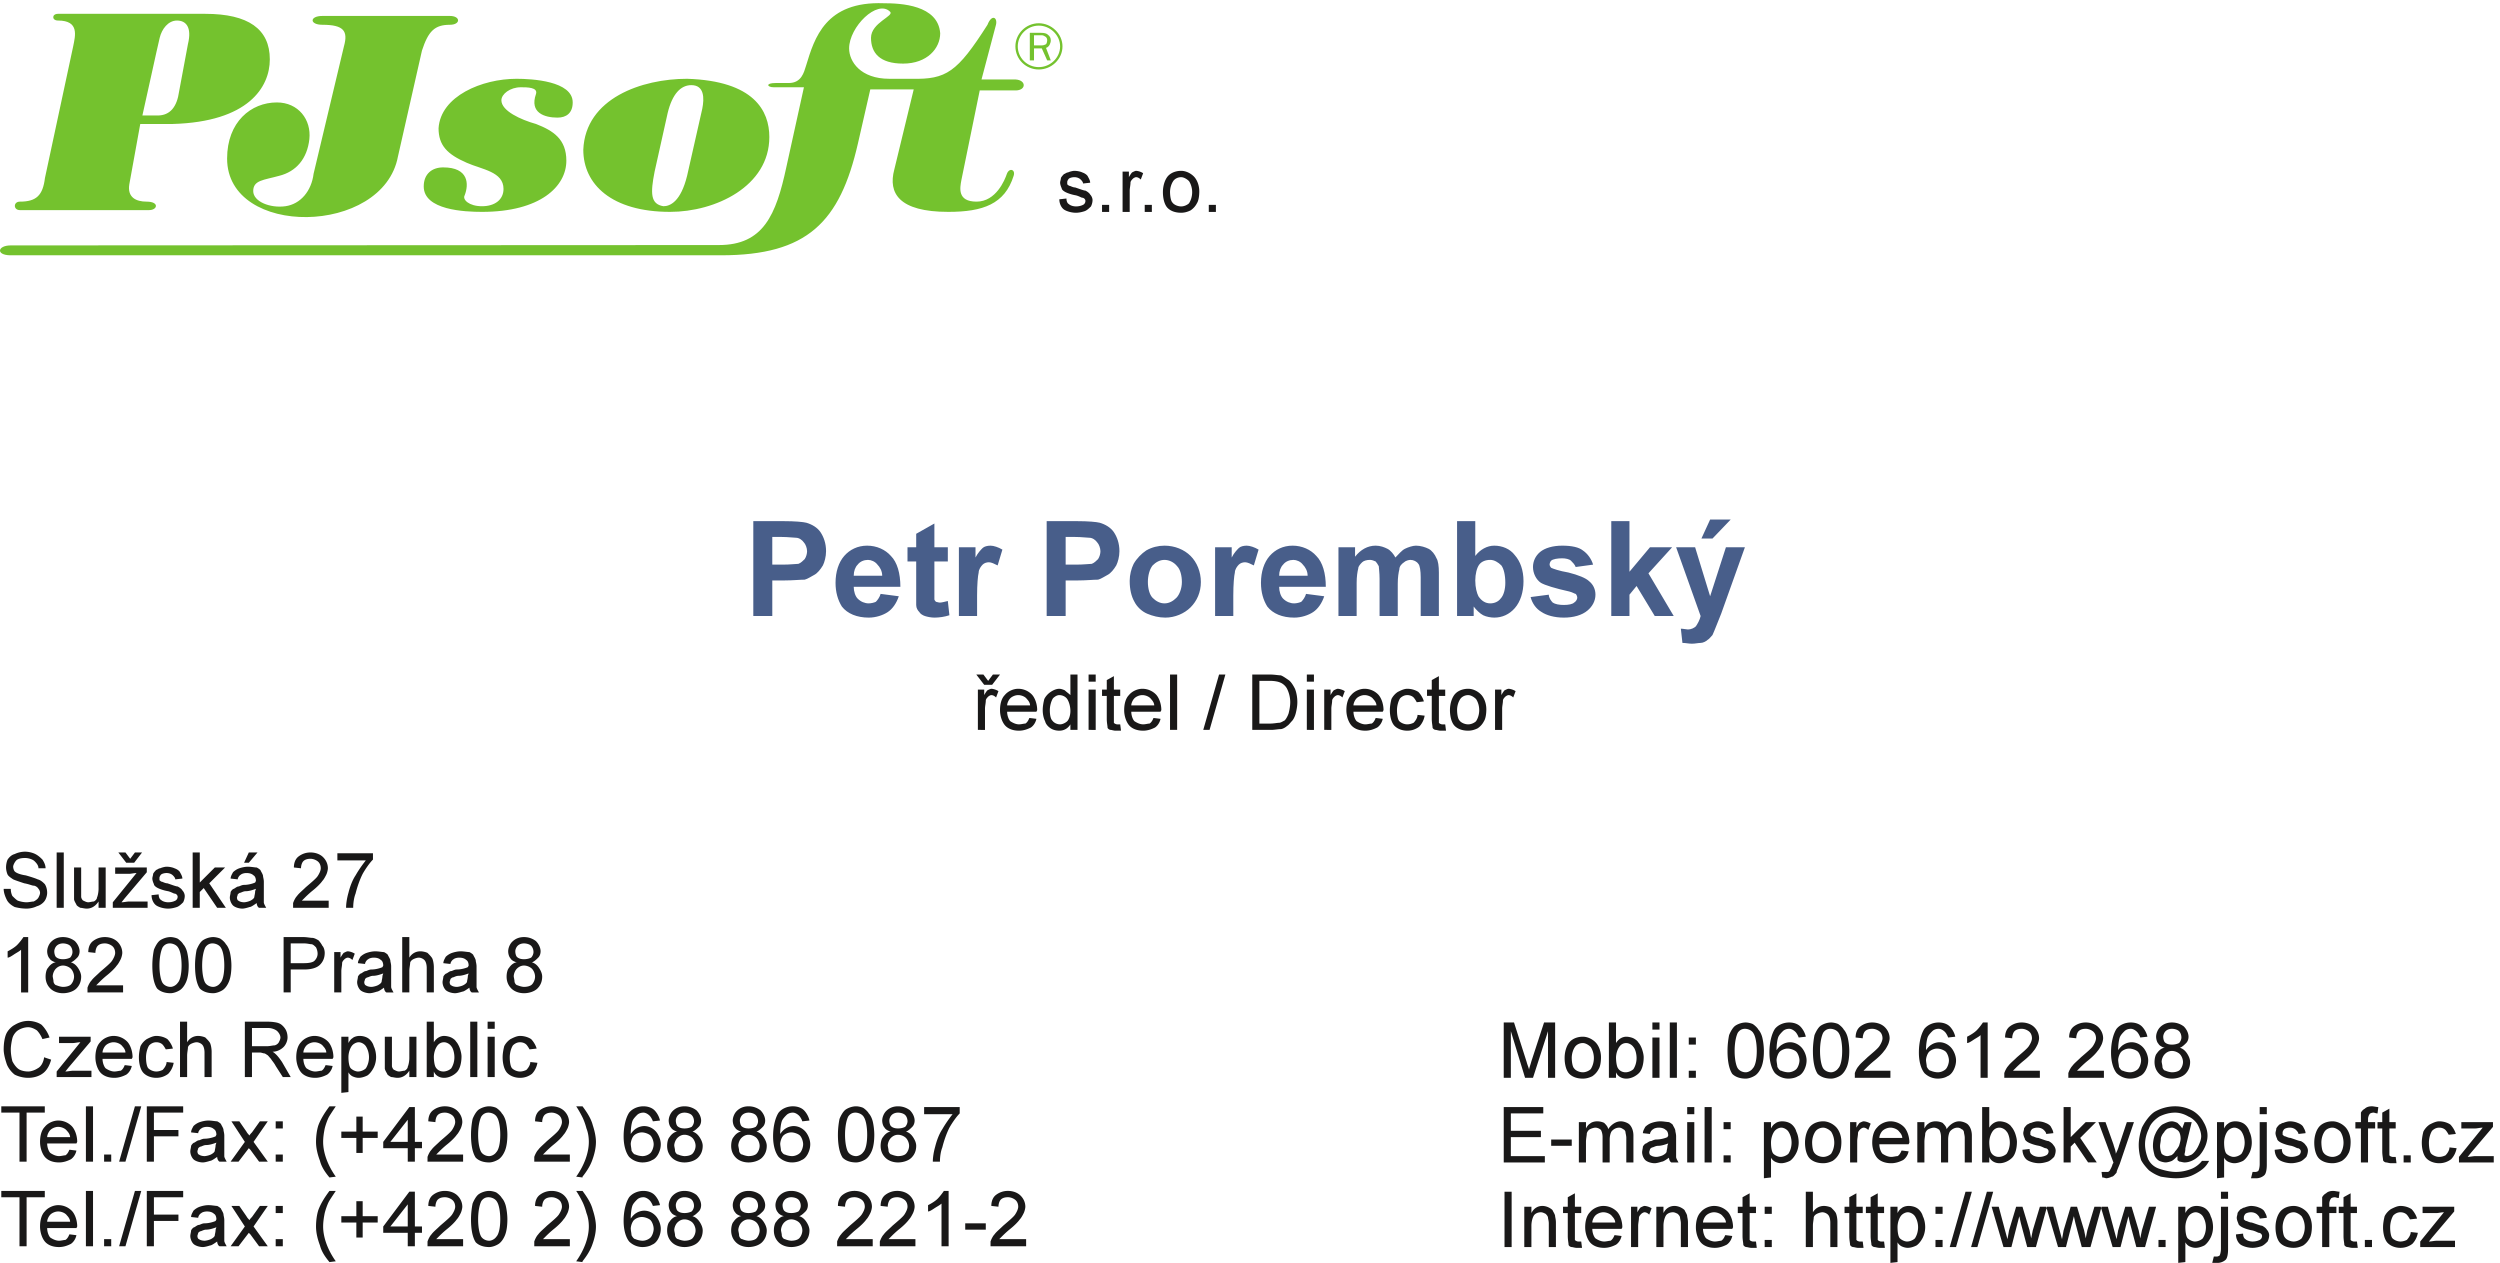
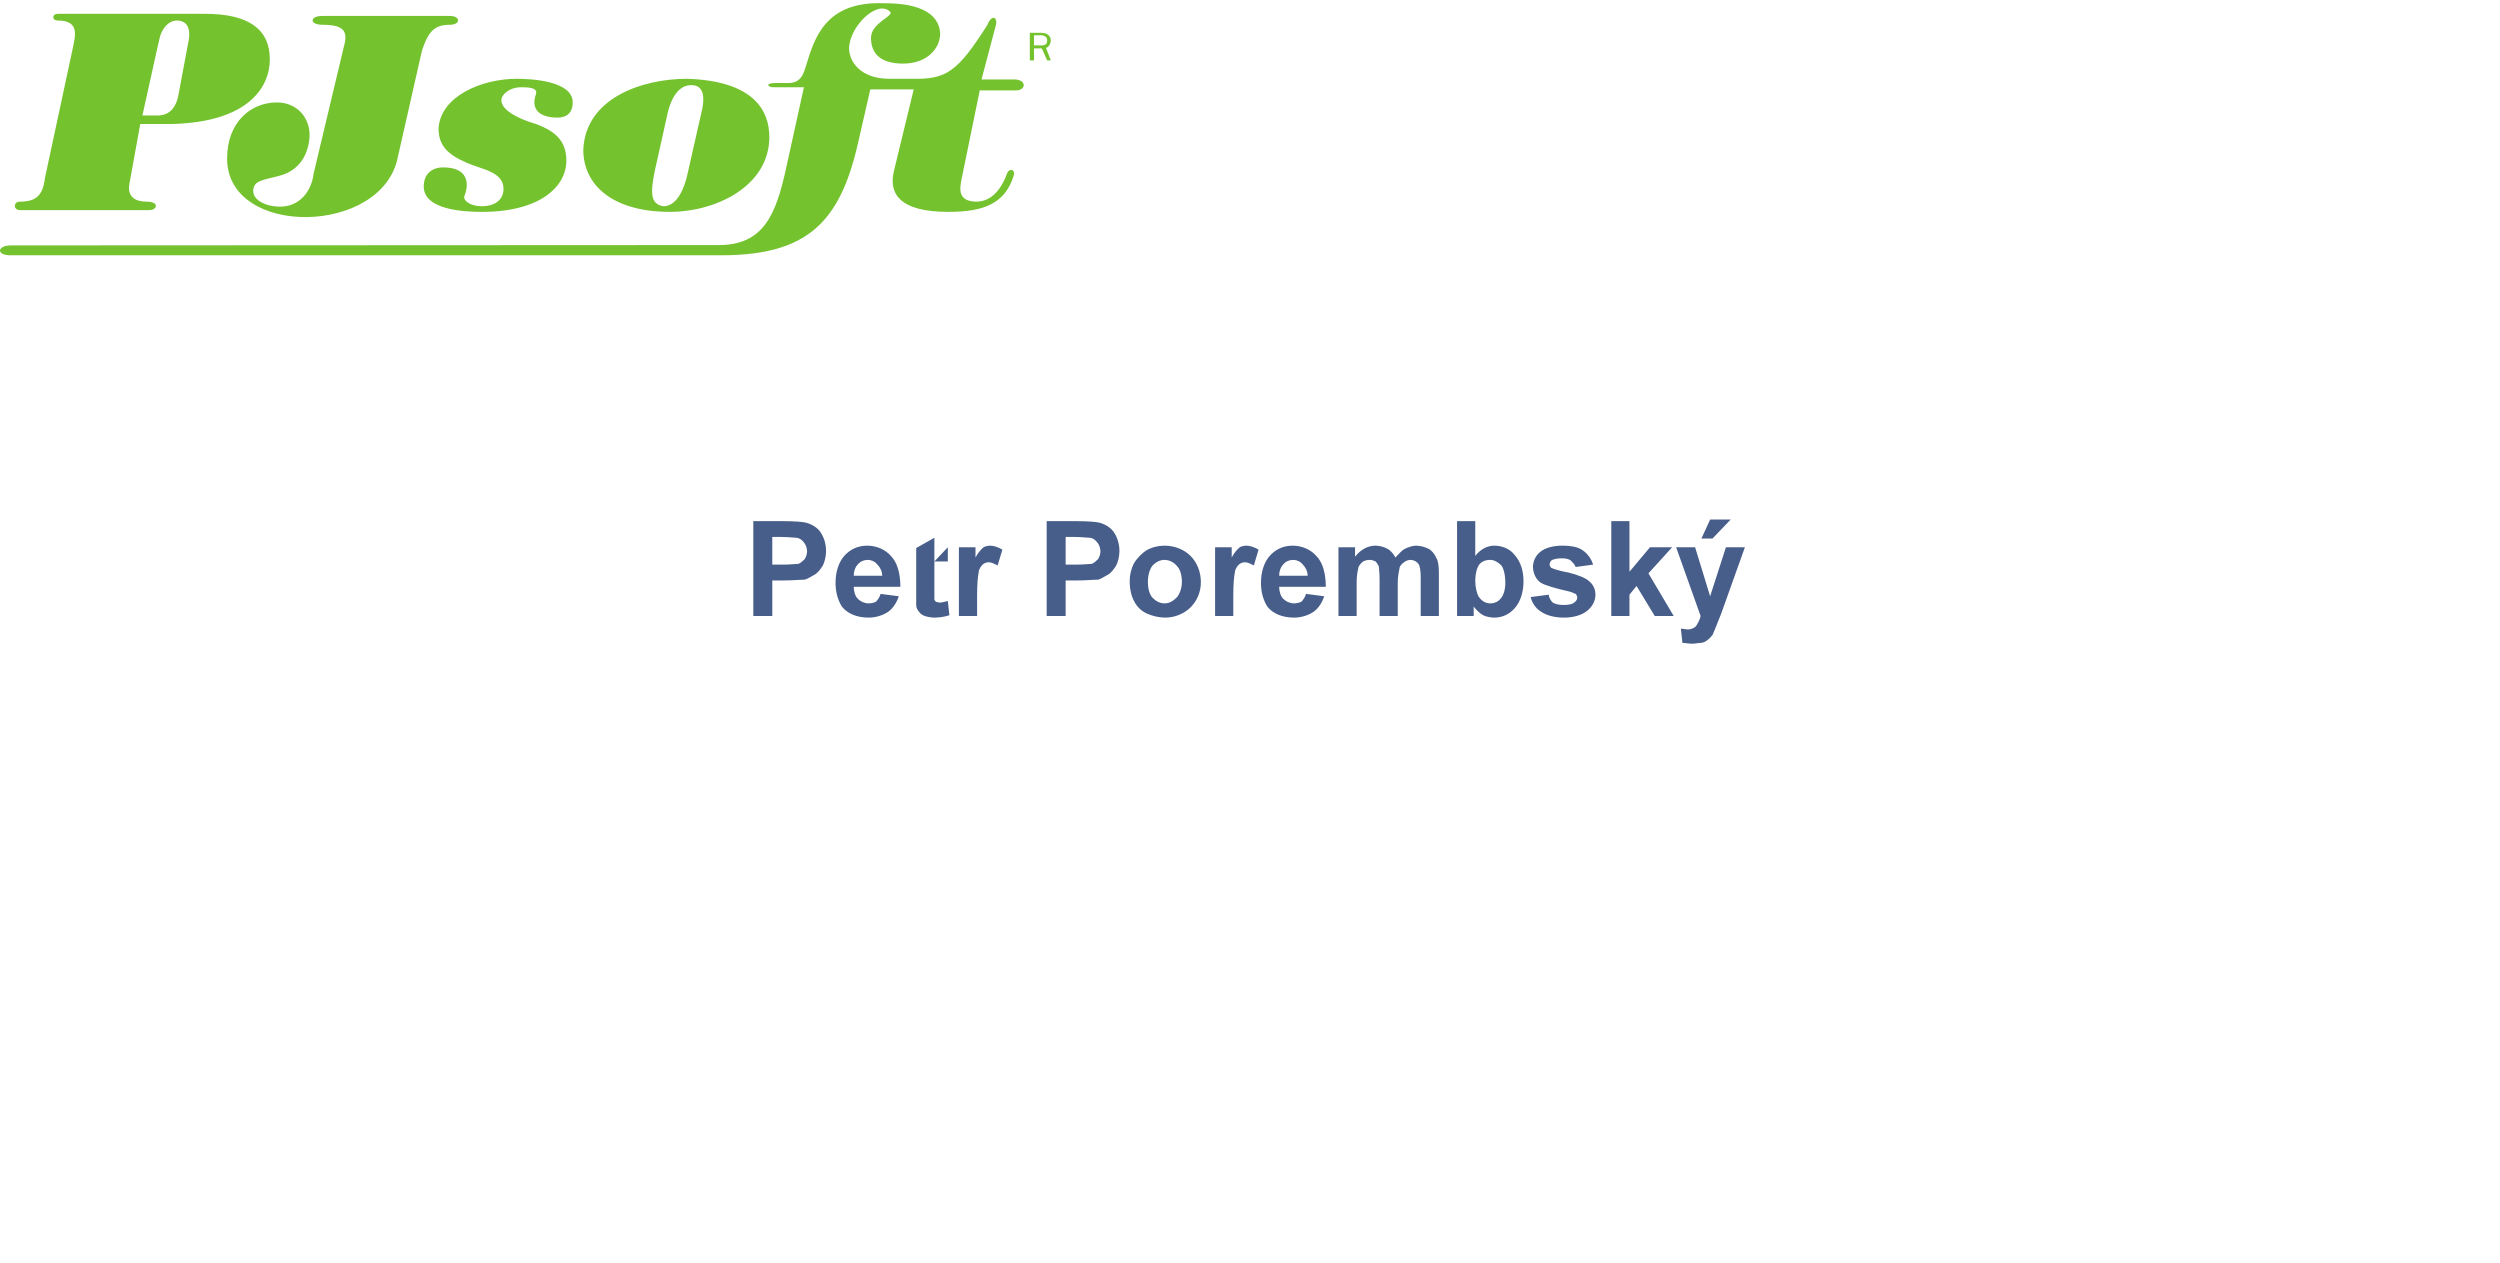
<svg xmlns="http://www.w3.org/2000/svg" xml:space="preserve" width="302.749" height="152.933">
  <defs>
    <clipPath id="a" clipPathUnits="userSpaceOnUse">
      <path d="M0 1147h967.414V917.422H0Z" clip-rule="evenodd" />
    </clipPath>
  </defs>
  <g clip-path="url(#a)" transform="matrix(.133 0 0 -.133 0 152.933)">
    <path d="M40.926 987.813 66.64 1107.71c1.93 9.64 5.785 23.46-13.82 23.46-5.79 0-5.79 6.11 0 6.11h134.034c39.211 0 58.821-13.82 58.821-41.47 0-25.39-19.61-56.89-88.395-58.82h-29.57l-9.965-54.963c-1.926-11.89 6.109-15.75 15.75-15.75 11.895 0 9.965-7.714 2.25-7.714H18.106c-6.106 0-6.106 7.714 0 7.714 15.105 0 20.89 5.786 22.82 21.536zm88.715 56.897h13.82c11.57 0 17.68 8.03 19.605 21.85l8.039 43.07c3.856 15.75-1.929 21.54-9.964 21.54-8.036 0-13.825-7.71-15.75-15.75-1.93-7.71-13.825-62.68-15.75-70.71zm77.14-39.22c0 33.43 21.86 51.11 45.324 51.11 19.606 0 31.497-15.75 29.571-33.43-1.93-17.68-11.895-29.572-27.645-33.428-13.82-3.855-23.465-3.855-23.465-13.82 0-9.645 15.43-15.75 29.25-13.824 13.825 1.929 23.786 13.824 25.715 29.574l27.645 116.038c3.855 13.82 0 19.6-19.61 19.6-11.89 0-11.89 8.04 0 8.04h116.036c9.964 0 9.964-8.04 0-8.04-13.821 0-19.606-5.78-25.391-23.46l-21.859-96.43c-13.5-72.322-155.571-74.248-155.571-1.93zm192.535 27.65c1.93 29.25 39.536 44.99 71.036 44.99 13.824 0 51.109-1.92 51.109-21.53 0-9.64-5.785-13.82-13.824-13.82-11.571 0-25.711 4.18-19.606 21.53 1.93 6.11-8.035 6.11-13.82 6.11-9.645 0-17.68-6.11-17.68-11.89 0-9.64 17.68-17.68 31.5-21.54 15.75-6.1 27.645-13.82 27.645-33.43 0-23.462-23.789-46.603-76.824-46.603-15.75 0-53.036 1.606-53.036 23.141 0 11.574 7.715 17.359 17.68 17.359 23.465 0 23.465-15.43 19.606-25.394-2.25-3.856 3.859-9.965 15.75-9.965 11.894 0 19.609 6.109 19.609 15.75 0 15.75-19.609 17.679-33.43 23.792-17.679 7.71-25.715 15.75-25.715 31.5zm131.786-19.61c1.929 46.93 53.359 64.6 94.5 64.6 61.07-1.92 74.89-29.24 74.89-53.03 0-45.002-49.176-68.143-90.32-68.143-53.356 0-79.07 25.07-79.07 56.573zm64.929-19.932c-3.859-19.606-3.859-29.571 8.035-31.5 6.106 0 15.75 4.179 21.536 27.644l13.82 61.068c1.93 9.65 1.93 21.54-9.961 21.54-9.645 0-17.359-8.04-21.539-25.39zm58.5-66.856c40.5 0 52.071 27.321 61.391 70.715l16.07 72.963h-27.64c-5.786 0-7.715 3.86 1.929 3.86h11.891c11.57 0 13.82 9.64 15.75 15.75 7.715 25.39 17.68 58.82 70.715 56.89 15.75 0 49.5-1.61 51.429-27.32 0-13.82-11.894-27.64-33.75-27.64-21.539 0-29.25 9.96-29.25 23.46 0 13.82 21.536 19.93 17.356 23.79-11.57 11.57-37.285-13.83-37.285-33.43 0-11.9 10.285-27.65 36.64-27.65h20.575c31.183-.64 41.14 5.79 68.781 49.18 3.859 9.97 9.32 6.75 7.722 0l-13.179-49.82h31.179c9.637-.64 9.637-9.64.321-9.96h-33.113l-16.708-81.643c-1.292-7.074-3.863-19.61 13.821-19.61 17.679 0 25.707 19.61 27.637 25.395 2.25 5.785 8.042 3.855 6.113-1.93-8.043-25.715-27.973-32.785-59.473-32.785-44.996 0-54.961 17.035-49.176 38.57l17.68 72.963h-39.535l-11.25-49.18c-16.395-71.673-45.965-101.888-124.711-101.888H9.105c-13.18.32-11.25 9 .645 9l644.781.32m286.953 191.048v-9.28h6.551c2.188 0 3.278.54 4.367 1.09.551.54 1.09 2.18 1.09 3.82 0 1.1-.539 2.19-1.09 2.73-1.089.55-2.179 1.64-3.816 1.64zm-3.82 2.19h10.371c2.731 0 4.918-.55 6.008-1.64 2.18-1.64 2.73-3.28 2.73-5.46 0-1.1-.55-2.74-1.089-3.83-.551-1.09-2.192-2.73-3.282-2.73l4.371-11.46h-3.281l-4.906 10.92h-7.102v-10.92h-3.82v25.12" style="fill:#74c22e;fill-opacity:1;fill-rule:evenodd;stroke:none" />
-     <path d="M945.855 1127.62c10.887 0 20.481-9.08 20.481-19.97 0-11.15-9.594-19.97-20.481-19.97-11.152 0-20.23 8.82-20.23 19.97 0 10.89 9.078 19.97 20.23 19.97z" style="fill:none;stroke:#74c22e;stroke-width:2.16;stroke-linecap:butt;stroke-linejoin:miter;stroke-miterlimit:10;stroke-dasharray:none;stroke-opacity:1" />
  </g>
-   <path d="m964.543 968.398 6.48.723c0-2.16.719-4.32 2.161-5.043 1.441-1.437 4.32-2.156 6.48-2.156 2.879 0 5.039.719 6.481 1.437 1.441.719 2.16 2.161 2.16 3.602 0 1.437-1.442 2.879-2.879 2.879-.723 0-2.883 1.441-5.762 2.16-4.32.719-7.922 2.16-9.359 2.879-1.442.723-3.602 2.16-3.602 3.601-.719 1.442-1.437 3.598-1.437 5.04 0 1.441.718 2.878.718 4.32.719 1.441 2.161 2.879 2.879 3.601.723 0 2.16 1.438 3.602 1.438 1.437.723 4.32 1.441 5.758 1.441 2.882 0 5.761-.718 7.203-1.441 2.16-.719 4.316-2.16 5.039-3.598.719-1.441 2.16-3.601 2.16-5.761l-6.48-.719c0 1.437-1.442 2.879-2.161 3.597-1.441 1.442-3.601 2.161-5.761 2.161s-4.321-.719-5.039-1.438c-.719-.723-1.442-2.16-1.442-2.883v-2.16s1.442-1.437 2.16-1.437c.723 0 2.883-1.442 5.043-1.442 4.321-1.437 7.918-2.879 9.36-2.879 1.437-.718 3.597-2.16 4.32-3.601 1.438-1.438 2.16-3.598 2.16-5.039 0-2.16-.722-4.321-1.441-5.758-1.442-1.442-3.602-3.602-5.758-4.32-2.16-.723-5.043-1.442-7.922-1.442-4.32 0-8.641 1.442-10.801 2.879-2.16 1.441-4.32 5.039-4.32 9.359zm38.887-11.519v6.48h6.47v-6.48zm18.71 0v36.723h5.76v-5.043c.73 1.441 2.16 3.601 2.89 4.32 1.43.723 2.87 1.441 3.59 1.441 1.44 0 4.32-.718 6.48-2.16l-2.16-5.762c-1.43 1.442-2.88 2.161-4.32 2.161-.72 0-2.16-.719-2.88-1.438-.71-.723-2.16-2.16-2.16-3.601 0-2.161-.71-5.04-.71-7.2v-19.441zm20.16 0v6.48h6.49v-6.48zm16.56 18c0 6.48 2.16 12.242 5.04 15.121 2.89 2.879 7.21 4.32 11.53 4.32 4.31 0 8.63-2.16 11.52-5.039 2.87-2.883 5.03-7.922 5.03-13.679 0-4.321-.71-8.641-2.16-10.801-1.44-2.879-3.6-5.039-5.76-6.481-2.88-1.441-5.76-2.16-8.63-2.16-5.05 0-9.37 1.442-12.25 4.32-2.88 2.879-4.32 8.641-4.32 14.399zm6.48.723c0-4.321.72-8.641 2.16-10.082 1.45-2.161 5.04-3.598 7.93-3.598 2.87 0 5.75 1.437 7.2 2.879 1.43 2.16 2.87 5.758 2.87 10.078 0 4.32-1.44 7.922-2.87 10.082-2.17 2.16-5.04 3.598-7.2 3.598-2.89 0-5.77-1.438-7.21-3.598-1.43-2.16-2.88-5.762-2.88-10.082zm35.29-18.723v6.48h6.48v-6.48h-6.48M3.344 340.559h6.48c0-2.879.719-5.039 1.442-6.481 1.437-1.437 3.597-3.598 5.039-4.316 2.16-.723 5.039-1.442 7.918-1.442 2.16 0 5.043.719 6.48.719 1.441.723 3.602 2.16 4.32 3.602.723 1.437 1.442 2.879 1.442 4.32 0 1.437-.719 2.879-1.442 3.598-.718 1.441-2.879 2.882-4.32 2.882-1.437 0-4.32 1.438-8.64 2.161-4.317 1.437-8.637 2.878-10.079 3.597-2.16 1.442-4.32 2.879-5.039 4.321-.722 1.441-1.441 4.32-1.441 6.48 0 2.879.719 5.762 1.441 7.199 1.438 2.16 3.598 4.321 6.48 5.039 2.88 1.442 6.477 2.16 9.36 2.16 2.88 0 6.48-.718 9.36-2.16 2.878-1.437 5.039-3.597 6.48-5.039 1.437-2.16 2.879-5.039 2.879-7.918h-6.48c0 2.879-2.16 5.039-3.598 6.481-1.442 1.437-5.043 2.879-8.64 2.879-3.602 0-6.481-.719-7.923-2.161-1.437-1.441-2.879-4.32-2.879-5.761 0-1.438.72-3.598 1.442-4.321 1.437-1.437 5.039-2.878 10.078-3.597 5.039-1.442 9.36-2.879 10.8-3.602 2.88-.719 5.04-2.879 6.481-4.32 1.438-2.16 2.16-5.039 2.16-7.918 0-2.16-.722-5.039-2.16-7.199-1.441-2.16-4.32-4.321-7.2-5.043-2.882-1.438-6.48-2.16-9.362-2.16-4.32 0-7.918.722-10.797 1.441-2.883 1.441-5.762 3.602-7.203 6.48-1.438 2.879-2.88 6.481-2.88 10.079zm48.242-17.278v50.399h6.477v-50.399zm38.16 0v5.758c-2.883-4.32-6.48-6.48-10.8-6.48-2.16 0-4.321.722-5.762.722-1.438.719-3.598 2.16-3.598 2.879-.723 1.442-2.16 3.602-2.16 5.039V360h6.476v-26.641c0-1.437 1.442-3.597 2.16-3.597 1.442-.723 2.883-1.442 4.32-1.442 1.442 0 3.602.719 5.044.719 1.437.723 2.879 2.16 2.879 3.602.718 1.437 1.441 5.039 1.441 7.918V360h6.477v-36.719zm12.957 0v5.039l21.602 26.641c-2.16 0-5.039-.723-6.481-.723h-12.961V360h28.801v-4.32l-20.16-23.758-2.879-3.602c2.16 0 5.039.719 7.199.719h16.559v-5.758zm15.84 44.641 4.32 5.758h6.481l-7.199-9.36h-7.2l-7.199 9.36h6.477zm19.441-33.121 6.481.719c0-2.161.719-4.321 2.16-5.04 1.438-1.441 4.32-2.16 6.48-2.16 2.879 0 5.04.719 6.481 1.442 1.437.718 2.16 2.16 2.16 3.597 0 1.442-1.441 2.879-2.883 2.879-.718 0-2.879 1.442-5.758 2.16-4.32.723-7.921 2.161-9.359 2.883-1.441.719-3.601 2.16-3.601 3.598-.719 1.441-1.442 3.601-1.442 5.043 0 1.437.723 2.879.723 4.316.719 1.442 2.16 2.883 2.879 3.602.718 0 2.16 1.441 3.597 1.441 1.442.719 4.321 1.438 5.762 1.438 2.879 0 5.762-.719 7.199-1.438 2.16-.722 4.321-2.16 5.039-3.601.723-1.442 2.161-3.602 2.161-5.758l-6.477-.723c0 1.442-1.441 2.879-2.16 3.602-1.442 1.437-3.602 2.16-5.762 2.16-2.16 0-4.32-.723-5.039-1.441-.723-.719-1.441-2.161-1.441-2.879v-2.161s1.441-1.441 2.16-1.441c.719 0 2.879-1.437 5.039-1.437 4.32-1.442 7.922-2.883 9.363-2.883 1.438-.719 3.598-2.16 4.317-3.598 1.441-1.441 2.16-3.601 2.16-5.043 0-2.156-.719-4.316-1.438-5.758-1.441-1.441-3.601-3.601-5.762-4.32-2.16-.719-5.039-1.441-7.918-1.441-4.32 0-8.64 1.441-10.8 2.882-2.16 1.438-4.321 5.039-4.321 9.36zm37.442-11.52v50.399h6.476v-27.36L195.586 360h9.359l-14.402-14.398 15.121-22.321h-7.918l-12.242 18-3.602-3.601v-14.399zm58.32 4.321c-2.16-1.442-5.043-3.602-6.48-3.602-2.161-.719-5.043-1.441-6.481-1.441-3.601 0-7.199 1.441-8.64 2.882-1.442 1.438-2.879 4.321-2.879 7.2 0 1.437.718 3.597.718 5.039.719 1.441 2.161 2.879 2.879 2.879 1.442.722 2.883 2.16 4.321 2.16.718 0 2.879 1.441 5.039 1.441 4.32 0 8.64 1.442 10.082 2.16l.718 1.442c0 2.16-.718 4.316-2.16 5.039-1.437 1.437-3.597 2.16-6.48 2.16-2.16 0-4.32-.723-5.039-1.441-1.442-.719-2.879-2.879-2.879-4.321l-6.481.723c0 2.156 1.442 4.316 2.161 5.758 1.441 1.441 3.601 2.879 5.757 3.601 2.161.719 5.043 1.438 7.922 1.438 2.879 0 6.481-.719 7.922-.719 1.438-.719 3.598-2.16 3.598-2.879.719-1.441 2.16-3.601 2.16-5.043 0-.719.719-2.879.719-5.039V328.32c0-1.441 1.441-3.601 2.16-5.039h-6.481c-1.437.719-2.156 2.879-2.156 4.321zm-.723 12.957c-2.16-.719-5.757-2.161-9.359-2.161-2.16 0-4.32-1.437-5.039-1.437-.723 0-2.16-1.441-2.16-1.441 0-.719-.719-2.161-.719-2.879 0-1.442.719-2.879 1.438-2.879.718-.723 2.879-1.442 5.039-1.442 1.441 0 4.32.719 5.761 1.442 1.442.718 3.602 2.16 3.602 3.597 0 .719.719 2.879.719 5.039zm-10.8 23.761 4.32 9.36h7.922l-7.922-9.36zm77.043-34.558v-6.481h-32.403v4.321c.723 2.16 2.16 5.039 3.602 6.476 1.437 2.16 5.039 5.043 7.918 7.922 5.043 4.32 9.363 7.922 10.801 10.078 1.441 2.16 2.879 5.043 2.879 7.203s-.719 4.321-2.161 5.758c-1.437 1.441-4.316 2.883-7.199 2.883-2.879 0-5.039-.723-6.48-2.16-1.438-1.442-2.16-4.321-2.16-6.481l-6.477.719c0 4.32 1.437 7.922 4.316 10.078 2.883 2.16 6.481 3.602 10.801 3.602s8.641-1.442 11.52-4.321c2.882-2.879 4.32-6.48 4.32-10.078 0-1.441-.719-4.32-1.438-5.761-.722-1.442-2.16-4.321-3.601-5.758-1.441-2.16-5.039-5.762-8.641-8.641-3.597-2.883-6.48-5.762-7.199-6.48l-2.879-2.879zm7.918 36.718v6.481h32.402v-5.762c-2.883-2.879-6.481-7.918-9.363-12.961-2.879-5.758-5.039-12.238-6.477-18-1.441-3.597-2.16-8.636-2.16-12.957h-6.481c0 3.598.719 8.641 2.161 13.68 1.437 5.758 3.597 11.519 6.48 15.84 2.879 5.039 6.477 10.078 9.359 13.679zM25.664 246.238h-6.48v38.883c-1.438-1.441-4.32-2.883-6.48-4.32-2.161-1.442-4.321-2.879-5.759-2.879v5.758c2.88 1.441 6.48 3.601 8.64 5.761 2.161 2.161 4.317 5.039 5.759 7.2h4.32zm25.2 27.364c-2.88.718-5.04 2.16-5.758 3.597-1.442 1.442-2.16 4.321-2.16 6.481 0 2.879 1.437 6.48 3.597 8.64 2.883 2.879 6.48 4.321 10.8 4.321 4.321 0 7.923-1.442 10.802-3.602 2.878-2.879 4.32-6.48 4.32-9.359 0-2.16-.719-4.321-2.16-5.758-1.442-1.442-3.602-3.602-5.762-4.32 2.883-.723 5.043-2.883 6.48-5.043 1.442-2.161 2.88-5.039 2.88-7.918 0-4.321-1.438-7.922-4.317-10.801-2.883-2.879-7.922-4.32-12.242-4.32-4.32 0-8.64 1.441-11.52 4.32-2.879 2.879-4.32 6.48-4.32 10.801 0 2.879.719 6.48 2.16 7.918 1.442 2.16 3.602 4.32 6.48 5.043zm-1.438 10.078c0-2.16.719-4.321 1.437-5.039 1.442-1.442 3.602-2.161 6.48-2.161 2.88 0 5.04.719 6.481 1.442 1.442 1.437 2.16 3.598 2.16 5.039 0 2.16-.718 4.32-2.16 5.758-1.441 1.441-4.32 2.16-6.48 2.16s-4.32-.719-5.758-2.16c-1.441-1.438-2.16-3.598-2.16-5.039zm-1.442-22.321c0-1.437.72-3.597.72-5.039 0-1.441 1.44-3.601 2.882-3.601 1.437-.719 4.316-1.438 5.758-1.438 2.879 0 5.762.719 7.199 2.16 1.441 1.438 2.883 4.321 2.883 7.2 0 2.879-1.442 5.757-2.883 7.199-1.437 1.441-4.32 2.879-7.2 2.879-2.878 0-5.038-1.438-6.48-2.879-1.437-1.442-2.879-4.32-2.879-7.199zm64.079-8.64v-6.481H79.664v4.321c.719 2.16 2.16 5.043 3.602 6.48 1.437 2.16 5.039 5.039 7.918 7.922 5.039 4.32 9.359 7.918 10.8 10.078 1.442 2.16 2.879 5.039 2.879 7.199s-.718 4.321-2.16 5.762c-1.437 1.441-4.32 2.879-7.2 2.879-2.878 0-5.038-.719-6.48-2.16-1.437-1.438-2.16-4.321-2.16-6.481l-6.48.723c0 4.32 1.441 7.918 4.32 10.078 2.883 2.16 6.48 3.602 10.8 3.602 4.321 0 8.642-1.442 11.52-4.321 2.879-2.879 4.321-6.48 4.321-10.082 0-1.437-.719-4.316-1.442-5.758-.718-1.441-2.156-4.32-3.597-5.761-1.442-2.16-5.039-5.758-8.64-8.641-3.603-2.879-6.481-5.758-7.2-6.476-.719-.723-2.16-2.161-2.88-2.883zm26.64 18c0 5.761.723 10.801 1.442 14.402 1.441 3.598 3.601 7.199 5.757 8.641 2.161 1.437 5.762 2.879 9.364 2.879 2.16 0 5.039-.719 6.48-1.442 2.156-1.437 4.317-3.597 5.039-5.039 1.438-1.441 2.879-4.32 3.598-7.199.722-2.883 1.441-7.922 1.441-12.242 0-5.758-.719-10.797-2.16-14.399-1.441-3.601-3.601-6.48-5.762-7.922-2.156-1.437-5.757-2.878-8.636-2.878-5.043 0-9.364 1.441-12.243 4.32-2.878 4.32-4.32 11.519-4.32 20.879zm6.481 0c0-7.918 1.441-13.68 2.879-15.84 1.441-2.16 4.32-3.598 7.203-3.598 2.16 0 5.039 1.438 6.48 3.598 2.156 2.16 3.598 7.922 3.598 15.84 0 7.922-1.442 13.679-2.879 15.84-1.442 2.882-5.039 4.32-7.922 4.32-2.879 0-5.039-1.438-6.48-3.598-1.438-2.883-2.879-8.64-2.879-16.562zm32.402 0c0 5.761.719 10.801 1.437 14.402 1.442 3.598 3.602 7.199 5.762 8.641 2.16 1.437 5.758 2.879 9.36 2.879 2.16 0 5.039-.719 6.48-1.442 2.16-1.437 4.32-3.597 5.039-5.039 1.441-1.441 2.879-4.32 3.602-7.199.718-2.883 1.437-7.922 1.437-12.242 0-5.758-.719-10.797-2.16-14.399-1.438-3.601-3.598-6.48-5.758-7.922-2.16-1.437-5.762-2.878-8.64-2.878-5.04 0-9.36 1.441-12.243 4.32-2.879 4.32-4.316 11.519-4.316 20.879zm6.477 0c0-7.918 1.441-13.68 2.882-15.84 1.438-2.16 4.321-3.598 7.2-3.598 2.16 0 5.039 1.438 6.48 3.598 2.16 2.16 3.598 7.922 3.598 15.84 0 7.922-1.438 13.679-2.879 15.84-1.442 2.882-5.039 4.32-7.918 4.32-2.883 0-5.043-1.438-6.481-3.598-1.441-2.883-2.882-8.64-2.882-16.562zm74.16-24.481v50.403h18c2.882 0 6.48-.719 7.922-.719 2.16 0 4.32-1.442 5.757-2.16 1.442-1.442 2.883-3.602 3.602-5.043 1.441-1.438 2.16-4.321 2.16-6.481 0-4.316-1.441-7.918-4.32-10.797-2.879-2.882-7.918-4.32-14.399-4.32h-12.242v-20.883zm6.48 26.641h12.242c4.321 0 7.918.723 9.36 2.16 1.441 1.441 2.879 3.602 2.879 6.481 0 2.16-.719 4.32-1.438 5.761-1.441 1.438-2.883 2.879-4.32 2.879-1.442 0-3.602.719-6.481.719h-12.242zm39.602-26.641v36.723h5.758v-5.039c.722 1.437 2.16 3.598 2.882 4.316 1.438.723 2.879 1.442 3.598 1.442 1.441 0 4.32-.719 6.48-2.16l-2.16-5.758c-1.437 1.437-2.879 2.16-4.32 2.16-.719 0-2.16-.723-2.879-1.442-.719-.718-2.16-2.16-2.16-3.601 0-2.16-.719-5.039-.719-7.199v-19.442zm45.359 4.321c-2.16-1.438-5.039-3.598-6.48-3.598-2.161-.723-5.039-1.441-6.481-1.441-3.598 0-7.199 1.441-8.64 2.878-1.438 1.442-2.879 4.321-2.879 7.204 0 1.437.718 3.597.718 5.039.723 1.437 2.161 2.879 2.883 2.879 1.438.718 2.879 2.16 4.32 2.16.719 0 2.879 1.441 5.04 1.441 4.32 0 8.64 1.438 10.078 2.16l.722 1.438c0 2.16-.722 4.32-2.16 5.043-1.441 1.437-3.601 2.16-6.48 2.16-2.16 0-4.321-.723-5.039-1.442-1.442-.718-2.883-2.878-2.883-4.32l-6.481.719c0 2.16 1.442 4.32 2.161 5.762 1.441 1.437 3.601 2.879 5.761 3.597 2.16.723 5.039 1.442 7.922 1.442 2.879 0 6.477-.719 7.918-.719 1.441-.723 3.602-2.16 3.602-2.883.718-1.437 2.16-3.598 2.16-5.039 0-.719.719-2.879.719-5.039v-18.719c0-1.441 1.441-3.601 2.16-5.043h-6.481c-1.441.723-2.16 2.883-2.16 4.321zm-.719 12.961c-2.16-.719-5.761-2.161-9.359-2.161-2.16 0-4.32-1.437-5.043-1.437-.719 0-2.16-1.442-2.16-1.442 0-.718-.719-2.16-.719-2.878 0-1.442.719-2.883 1.441-2.883.719-.719 2.879-1.438 5.04-1.438 1.441 0 4.32.719 5.757 1.438 1.442.722 3.602 2.16 3.602 3.601 0 .719.719 2.879.719 5.039zm17.278-17.282v50.403h6.48v-18.719c2.16 3.598 5.762 5.758 10.082 5.758 2.16 0 5.039-.719 6.481-1.442 1.437-1.437 3.597-3.597 4.32-5.039.719-1.437 1.437-5.039 1.437-7.918v-23.043h-6.48v22.321c0 2.882-.719 5.761-2.16 7.203-1.438 1.437-3.598 2.16-5.039 2.16-1.442 0-3.598-.723-5.039-1.442-1.442-.718-2.879-2.16-2.879-3.601 0-1.438-.723-4.32-.723-7.199v-19.442zm61.203 4.321c-2.16-1.438-5.043-3.598-6.481-3.598-2.16-.723-5.043-1.441-6.48-1.441-3.602 0-7.199 1.441-8.641 2.878-1.441 1.442-2.879 4.321-2.879 7.204 0 1.437.719 3.597.719 5.039.719 1.437 2.16 2.879 2.879 2.879 1.441.718 2.883 2.16 4.32 2.16.723 0 2.883 1.441 5.039 1.441 4.321 0 8.641 1.438 10.082 2.16l.719 1.438c0 2.16-.719 4.32-2.16 5.043-1.438 1.437-3.598 2.16-6.48 2.16-2.161 0-4.317-.723-5.04-1.442-1.437-.718-2.878-2.878-2.878-4.32l-6.481.719c0 2.16 1.441 4.32 2.16 5.762 1.442 1.437 3.602 2.879 5.762 3.597 2.16.723 5.039 1.442 7.918 1.442 2.879 0 6.48-.719 7.922-.719 1.437-.723 3.597-2.16 3.597-2.883.723-1.437 2.161-3.598 2.161-5.039 0-.719.718-2.879.718-5.039v-18.719c0-1.441 1.442-3.601 2.161-5.043h-6.477c-1.441.723-2.16 2.883-2.16 4.321zm-.723 12.961c-2.16-.719-5.758-2.161-9.359-2.161-2.16 0-4.321-1.437-5.039-1.437-.719 0-2.16-1.442-2.16-1.442 0-.718-.719-2.16-.719-2.878 0-1.442.719-2.883 1.437-2.883.723-.719 2.883-1.438 5.039-1.438 1.442 0 4.321.719 5.762 1.438 1.441.722 3.602 2.16 3.602 3.601 0 .719.718 2.879.718 5.039zm43.922 10.082c-2.879.718-5.039 2.16-5.762 3.597-1.437 1.442-2.16 4.321-2.16 6.481 0 2.879 1.442 6.48 3.602 8.64 2.879 2.879 6.48 4.321 10.8 4.321 4.321 0 7.918-1.442 10.797-3.602 2.883-2.879 4.321-6.48 4.321-9.359 0-2.16-.719-4.321-2.16-5.758-1.438-1.442-3.598-3.602-5.758-4.32 2.879-.723 5.039-2.883 6.48-5.043 1.438-2.161 2.879-5.039 2.879-7.918 0-4.321-1.441-7.922-4.32-10.801-2.879-2.879-7.918-4.32-12.239-4.32-4.32 0-8.64 1.441-11.519 4.32-2.883 2.879-4.32 6.48-4.32 10.801 0 2.879.718 6.48 2.16 7.918 1.437 2.16 3.597 4.32 6.476 5.043zm-1.441 10.078c0-2.16.718-4.321 1.441-5.039 1.438-1.442 3.598-2.161 6.48-2.161 2.879 0 5.04.719 6.481 1.442 1.437 1.437 2.16 3.598 2.16 5.039 0 2.16-.723 4.32-2.16 5.758-1.441 1.441-4.32 2.16-6.481 2.16-2.16 0-4.32-.719-5.761-2.16-1.442-1.438-2.16-3.598-2.16-5.039zm-1.438-22.321c0-1.437.719-3.597.719-5.039 0-1.441 1.437-3.601 2.879-3.601 1.441-.719 4.32-1.438 5.761-1.438 2.879 0 5.758.719 7.2 2.16 1.441 1.438 2.879 4.321 2.879 7.2 0 2.879-1.438 5.757-2.879 7.199-1.442 1.441-4.321 2.879-7.2 2.879-2.882 0-5.042-1.438-6.48-2.879-1.441-1.442-2.879-4.32-2.879-7.199zm-427.683-74.16 6.48-2.16c-1.437-5.758-4.32-10.078-7.2-12.238-3.597-2.879-8.64-4.321-13.679-4.321s-9.36 1.442-12.238 2.879c-2.883 2.161-5.762 5.762-7.203 9.36-1.438 4.32-2.88 9.359-2.88 13.679 0 5.043.72 10.082 2.16 13.68 1.442 3.602 5.04 7.203 7.923 8.641 3.597 2.16 7.918 3.601 12.238 3.601 4.32 0 9.36-1.441 12.238-3.601 2.883-2.879 5.762-7.199 7.204-11.52l-6.481-1.437c-1.441 3.597-3.602 6.476-5.04 7.918-2.16 1.441-5.042 2.879-7.92 2.879-3.602 0-7.2-1.438-9.36-2.879-2.16-1.442-4.32-4.321-5.04-7.2-.722-2.878-1.44-7.199-1.44-10.082 0-4.32.718-7.918 1.44-10.796 1.438-2.883 3.598-5.762 5.758-7.204 2.16-1.437 5.762-2.16 8.641-2.16 2.879 0 6.48 1.442 8.64 2.883 2.88 1.438 5.04 5.039 5.759 9.359zm11.523-18v5.039l21.598 26.641c-2.16 0-5.04-.719-6.48-.719H53.745v5.762h28.797v-4.32l-20.16-23.762-2.88-3.602c2.161 0 5.04.723 7.2.723h16.563v-5.762zM114.223 180l5.761-.719c-.718-3.601-2.879-6.48-5.039-7.922-2.882-1.437-6.48-2.879-10.8-2.879-5.04 0-9.36 1.442-12.243 4.321-2.879 2.879-5.039 8.64-5.039 14.398 0 5.762 1.442 10.801 4.32 13.68 2.88 3.601 7.922 5.762 12.243 5.762 5.039 0 9.359-2.161 12.238-5.039 2.879-2.883 5.039-8.641 5.039-14.403l-.719-1.437h-26.64c0-3.602 1.441-7.203 2.879-8.641 2.16-1.441 5.043-2.883 7.922-2.883 2.16 0 4.32.723 5.757.723 1.442.719 2.883 2.879 3.602 5.039zm-20.88 11.52h20.88c0 2.16-1.438 4.32-2.879 5.761-1.442 2.16-5.039 3.598-7.918 3.598-2.883 0-5.762-1.438-7.203-2.879-1.438-1.441-2.88-4.32-2.88-6.48zm58.321-8.641 6.481-.719c-.719-4.32-2.879-7.922-5.04-10.082-2.882-2.156-6.48-3.598-10.8-3.598-4.321 0-8.641 1.442-11.52 4.321-2.883 2.879-4.32 8.64-4.32 14.398 0 3.602.719 7.199 1.437 10.082 1.442 2.879 3.602 5.039 5.762 6.481 2.879 1.437 5.762 2.879 8.641 2.879 4.32 0 7.918-1.442 10.078-2.879 2.16-2.16 4.32-5.762 5.043-8.641l-6.481-.723c-.722 1.442-2.16 3.602-2.882 4.321-1.438 1.441-3.598 2.16-5.758 2.16-2.879 0-5.039-1.438-6.481-2.879-1.441-2.16-2.879-6.48-2.879-10.801 0-4.32.719-8.64 2.16-10.078 1.438-1.441 4.321-2.883 7.2-2.883 2.16 0 4.32.723 5.758 1.442 1.441 1.441 3.601 4.32 3.601 7.199zm12.238-13.68v50.403h6.481v-18.723c2.16 3.601 5.762 5.762 10.082 5.762 2.16 0 5.039-.719 6.48-1.442 1.438-1.437 3.598-3.597 4.321-5.039.718-1.441 1.437-5.039 1.437-7.922v-23.039h-6.48v22.321c0 2.878-.719 5.761-2.16 7.199-1.438 1.441-3.598 2.16-5.04 2.16-1.437 0-3.597-.719-5.039-1.438-1.441-.722-2.879-2.16-2.879-3.601 0-1.442-.722-4.32-.722-7.199v-19.442zm59.043 0v50.403h20.879c4.321 0 8.641-.723 10.078-1.442 2.161-.719 4.321-2.879 5.762-5.039 1.441-2.16 2.16-5.043 2.16-7.922 0-2.879-1.441-6.48-3.601-8.64-2.16-2.161-5.758-4.321-10.078-4.321 1.441-.718 2.878-2.16 3.601-2.879 1.438-1.437 3.598-4.32 5.039-6.48l7.918-13.68h-7.199l-6.481 10.082c-1.437 2.879-3.597 5.039-4.32 6.481-1.437 1.437-2.879 3.597-3.598 3.597-.722.719-2.16 1.442-2.882 1.442-.719 0-2.16.719-3.598.719h-7.199v-22.321zm6.481 28.082h13.679c2.879 0 5.04.719 6.481.719 1.437 0 3.598 1.441 4.316 2.879.723 1.441 1.442 2.883 1.442 4.32 0 2.16-1.442 4.321-2.879 5.762-1.442 1.437-5.039 2.879-7.922 2.879h-15.117ZM297.105 180l5.758-.719c-.718-3.601-2.879-6.48-5.039-7.922-2.879-1.437-6.48-2.879-10.801-2.879-5.039 0-9.359 1.442-12.238 4.321-2.883 2.879-5.039 8.64-5.039 14.398 0 5.762 1.438 10.801 4.317 13.68 2.882 3.601 7.921 5.762 12.242 5.762 5.039 0 9.359-2.161 12.238-5.039 2.883-2.883 5.043-8.641 5.043-14.403l-.723-1.437h-26.64c0-3.602 1.441-7.203 2.882-8.641 2.161-1.441 5.04-2.883 7.918-2.883 2.161 0 4.321.723 5.762.723 1.438.719 2.879 2.879 3.598 5.039zm-20.882 11.52h20.882c0 2.16-1.441 4.32-2.882 5.761-1.438 2.16-5.039 3.598-7.918 3.598-2.879 0-5.762-1.438-7.2-2.879-1.441-1.441-2.882-4.32-2.882-6.48zm34.562-36.719v51.121h6.481v-5.762c.718 1.442 2.16 3.602 3.597 4.32 1.442 1.442 4.321 2.161 6.481 2.161 2.879 0 5.761-.719 7.922-2.161 2.16-1.441 4.32-4.32 5.039-7.199 1.441-2.883 2.16-6.48 2.16-10.082 0-2.879-.719-6.48-2.16-9.359-1.442-2.879-3.602-5.762-5.762-7.199-2.879-1.442-5.758-2.161-7.918-2.161s-4.32.719-5.762 1.442c-1.437.719-2.879 2.156-3.597 3.598v-18zm6.481 32.398c0-4.32.718-8.64 2.16-10.078 1.437-1.441 4.32-2.883 6.476-2.883 2.883 0 5.762 1.442 7.203 2.883 1.438 2.16 2.879 5.758 2.879 10.078 0 4.321-1.441 7.922-2.879 10.082-1.441 2.16-4.32 3.598-6.48 3.598s-5.039-1.438-6.48-3.598c-1.442-2.16-2.879-5.761-2.879-10.082zm55.437-18v5.762c-2.879-4.32-6.48-6.481-10.801-6.481-2.156 0-4.316.719-5.757.719-1.442.723-3.602 2.16-3.602 2.879-.719 1.442-2.16 3.602-2.16 5.043v28.801h6.48v-26.641c0-1.441 1.442-3.601 2.16-3.601 1.442-.719 2.879-1.442 4.321-1.442 1.441 0 3.601.723 5.039.723 1.441.719 2.883 2.16 2.883 3.598.718 1.441 1.437 5.043 1.437 7.921v19.442h6.481v-36.723zm22.32 0h-6.48v50.403h6.48v-18.723c2.161 3.601 5.762 5.762 9.36 5.762 2.16 0 5.043-.719 6.48-1.442 1.442-.719 3.602-2.16 4.321-3.597 1.441-1.442 2.879-4.321 3.601-6.481.719-2.16 1.438-5.043 1.438-7.199 0-5.762-1.438-11.524-4.321-14.402-2.879-2.879-7.199-5.04-11.519-5.04s-7.918 2.161-9.36 5.758zm0 18.723c0-4.32.723-7.922 1.442-9.363 1.437-2.879 4.32-4.321 7.199-4.321 2.879 0 5.762 1.442 7.199 2.883 1.442 2.16 2.883 5.758 2.883 10.078 0 4.321-1.441 8.641-2.883 10.082-1.437 2.16-4.32 3.598-6.48 3.598-2.879 0-5.039-1.438-6.481-3.598-1.437-2.16-2.879-5.761-2.879-10.082zm33.122-18.723v50.403h6.48v-50.403zm15.839 43.922v6.481h6.481v-6.481zm0-43.922v36.723h6.481v-36.723zm38.879 13.68 6.481-.719c-.719-4.32-2.879-7.922-5.039-10.082-2.879-2.156-6.481-3.598-10.801-3.598s-8.641 1.442-11.52 4.321c-2.879 2.879-4.32 8.64-4.32 14.398 0 3.602.719 7.199 1.441 10.082 1.438 2.879 3.598 5.039 5.758 6.481 2.883 1.437 5.762 2.879 8.641 2.879 4.32 0 7.922-1.442 10.082-2.879 2.16-2.16 4.316-5.762 5.039-8.641l-6.48-.723c-.719 1.442-2.161 3.602-2.879 4.321-1.442 1.441-3.602 2.16-5.762 2.16-2.879 0-5.039-1.438-6.481-2.879-1.437-2.16-2.878-6.48-2.878-10.801 0-4.32.718-8.64 2.16-10.078 1.441-1.441 4.32-2.883 7.199-2.883 2.16 0 4.32.723 5.762 1.442 1.437 1.441 3.597 4.32 3.597 7.199zM17.746 92.16v44.641H1.184v5.758h39.601v-5.758H24.223v-44.64Zm46.078 10.801 5.762-.723c-.723-3.597-2.883-6.476-5.043-7.918-2.879-1.441-6.48-2.879-10.797-2.879-5.043 0-9.363 1.438-12.242 4.32-2.879 2.88-5.04 8.637-5.04 14.399 0 5.762 1.438 10.801 4.321 13.68 2.88 3.601 7.918 5.762 12.238 5.762 5.04 0 9.36-2.161 12.243-5.043 2.879-2.879 5.039-8.637 5.039-14.399l-.72-1.441h-26.64c0-3.598 1.438-7.199 2.88-8.641 2.16-1.437 5.038-2.879 7.921-2.879 2.156 0 4.317.723 5.758.723 1.441.719 2.879 2.879 3.602 5.039zM42.945 114.48h20.88c0 2.161-1.442 4.321-2.88 5.758-1.441 2.16-5.043 3.602-7.922 3.602-2.879 0-5.757-1.442-7.199-2.879-1.441-1.441-2.879-4.32-2.879-6.481zm35.278-22.32v50.399h6.48V92.16Zm16.562 0v6.48h6.481v-6.48zm13.68 0 14.398 50.399h5.762L114.223 92.16Zm25.199 0v50.399h33.121v-5.758h-26.64v-15.84h22.32v-5.762h-22.32V92.16Zm64.082 4.32c-2.16-1.44-5.043-3.601-6.48-3.601-2.161-.719-5.043-1.438-6.481-1.438-3.601 0-7.199 1.438-8.64 2.88-1.442 1.44-2.879 4.32-2.879 7.199 0 1.441.718 3.601.718 5.039.719 1.441 2.161 2.882 2.879 2.882 1.442.719 2.883 2.161 4.321 2.161.718 0 2.879 1.437 5.039 1.437 4.32 0 8.64 1.441 10.082 2.16l.718 1.442c0 2.16-.718 4.32-2.16 5.039-1.437 1.441-3.597 2.16-6.48 2.16-2.16 0-4.32-.719-5.039-1.442-1.442-.718-2.879-2.878-2.879-4.32l-6.481.723c0 2.16 1.442 4.32 2.161 5.758 1.441 1.441 3.601 2.882 5.757 3.601 2.161.719 5.043 1.442 7.922 1.442 2.879 0 6.481-.723 7.922-.723 1.438-.719 3.598-2.16 3.598-2.879.719-1.441 2.16-3.602 2.16-5.039 0-.723.719-2.883.719-5.039V97.2c0-1.438 1.441-3.598 2.16-5.04h-6.481c-1.437.719-2.156 2.88-2.156 4.32zm-.723 12.961c-2.16-.722-5.757-2.16-9.359-2.16-2.16 0-4.32-1.441-5.039-1.441-.723 0-2.16-1.442-2.16-1.442 0-.718-.719-2.16-.719-2.878 0-1.442.719-2.88 1.438-2.88.718-.718 2.879-1.44 5.039-1.44 1.441 0 4.32.722 5.761 1.44 1.442.72 3.602 2.161 3.602 3.598 0 .723.719 2.883.719 5.043zm12.961-17.28 12.961 17.999-12.242 18.719h7.199l6.481-9.359c.722-1.442 2.16-2.879 2.883-3.598 0 .719 1.437 2.156 2.16 2.879l7.199 10.078h7.199l-12.961-18.719 12.961-18h-7.922l-7.918 10.801-1.441 1.437-9.359-12.238zm41.039 30.237v6.481h6.481v-6.481zm0-30.238v6.48h6.481v-6.48zm48.961-14.398c-3.601 4.316-7.199 9.36-8.64 15.117-2.16 5.762-3.598 11.519-3.598 17.281 0 5.039.719 10.801 2.156 15.121 2.161 5.758 5.762 11.52 10.082 17.278h5.762c-2.883-4.321-5.762-8.637-6.48-10.079-1.442-2.878-2.883-7.199-3.602-10.082-.719-3.597-1.441-7.918-1.441-12.238 0-10.082 4.32-21.601 11.523-31.68zm24.481 22.316v13.684h-13.68v5.758h13.68v13.679h5.758V119.52h13.679v-5.758h-13.679v-13.684zm46.801-7.918v12.238h-22.321v5.762l23.758 31.68h5.043v-31.68h6.477v-5.762h-6.477V92.16Zm0 18v20.16l-15.84-20.16zm50.398-11.52v-6.48h-32.398v4.32c.718 2.16 2.16 5.04 3.597 6.481 1.442 2.16 5.039 5.039 7.922 7.918 5.039 4.32 9.36 7.922 10.801 10.082 1.437 2.16 2.879 5.039 2.879 7.199s-.719 4.32-2.16 5.762c-1.442 1.437-4.321 2.879-7.2 2.879-2.882 0-5.042-.723-6.48-2.16-1.441-1.442-2.16-4.321-2.16-6.481l-6.481.719c0 4.32 1.442 7.922 4.321 10.082 2.879 2.16 6.48 3.598 10.8 3.598 4.321 0 8.641-1.438 11.52-4.321 2.879-2.879 4.32-6.476 4.32-10.078 0-1.441-.722-4.32-1.441-5.762-.719-1.437-2.16-4.32-3.602-5.757-1.437-2.161-5.039-5.762-8.636-8.641-3.602-2.879-6.481-5.762-7.203-6.48-.719-.719-2.161-2.16-2.879-2.88zm7.199 18.001c0 5.757.723 10.8 1.442 14.398 1.441 3.602 3.597 7.199 5.758 8.641 2.16 1.441 5.761 2.879 9.363 2.879 2.16 0 5.039-.719 6.476-1.438 2.161-1.441 4.321-3.601 5.043-5.043 1.438-1.437 2.879-4.316 3.598-7.199.723-2.879 1.441-7.918 1.441-12.238 0-5.762-.718-10.801-2.16-14.403-1.441-3.597-3.601-6.476-5.761-7.918-2.161-1.441-5.758-2.879-8.637-2.879-5.043 0-9.363 1.438-12.242 4.32-2.879 4.317-4.321 11.52-4.321 20.88zm6.481 0c0-7.922 1.441-13.68 2.879-15.84 1.441-2.16 4.32-3.602 7.203-3.602 2.16 0 5.039 1.442 6.476 3.602 2.161 2.16 3.602 7.918 3.602 15.84 0 7.918-1.441 13.679-2.879 15.839-1.441 2.879-5.039 4.321-7.922 4.321-2.879 0-5.039-1.442-6.48-3.602-1.438-2.879-2.879-8.64-2.879-16.558zm83.519-18v-6.48h-32.398v4.32c.719 2.16 2.16 5.039 3.598 6.48 1.441 2.16 5.042 5.039 7.921 7.918 5.039 4.32 9.36 7.922 10.801 10.082 1.438 2.16 2.879 5.039 2.879 7.199s-.719 4.32-2.16 5.762c-1.441 1.437-4.32 2.879-7.199 2.879-2.879 0-5.039-.723-6.481-2.16-1.441-1.442-2.16-4.321-2.16-6.481l-6.48.719c0 4.32 1.441 7.922 4.32 10.082 2.879 2.16 6.48 3.598 10.801 3.598 4.32 0 8.64-1.438 11.519-4.321 2.879-2.879 4.321-6.476 4.321-10.078 0-1.441-.719-4.32-1.442-5.762-.719-1.437-2.16-4.32-3.598-5.757-1.441-2.161-5.042-5.762-8.64-8.641-3.602-2.879-6.481-5.762-7.199-6.48-.723-.719-2.161-2.16-2.883-2.88zm11.52-20.88-5.758.72c7.199 10.078 11.52 21.597 11.52 31.679 0 4.32-.719 8.641-2.161 12.238-.718 2.883-2.16 7.204-3.601 10.082-.719 1.442-2.879 5.758-5.758 10.079h5.758c4.32-5.758 7.922-11.52 9.363-17.278 1.438-4.32 2.879-10.082 2.879-15.121 0-5.762-1.441-11.52-3.602-17.281-2.16-5.758-5.757-10.8-8.64-14.398zm70.562 51.841-6.48-.723c-.719 2.16-2.16 4.32-2.879 5.043-1.441 1.437-3.602 2.879-5.762 2.879-2.16 0-4.32-.723-5.761-2.16-1.438-1.442-3.598-3.602-4.317-5.762-.723-2.16-1.441-6.481-1.441-11.52 1.441 2.161 3.597 4.321 5.039 5.039 2.16 1.442 5.039 2.161 7.199 2.161 3.602 0 7.203-1.438 10.082-4.321 2.879-2.879 5.039-7.918 5.039-12.238 0-2.879-.719-5.762-2.16-8.64-1.441-2.88-3.602-5.04-5.758-5.758-2.16-1.442-5.762-2.16-8.641-2.16a17.38 17.38 0 0 0-12.242 5.038c-2.879 3.598-5.039 10.079-5.039 18.719 0 9.36 2.16 17.281 5.039 21.602 2.883 3.597 7.922 5.758 12.961 5.758 4.321 0 7.922-1.438 10.078-3.598 2.161-2.16 4.321-5.762 5.043-9.359zm-26.64-20.883c0-2.16.718-5.039.718-6.481.723-1.437 2.161-3.597 3.602-3.597 1.438-.72 4.32-1.442 6.48-1.442 2.879 0 5.758 1.442 7.2 2.879 1.441 1.442 2.879 5.043 2.879 7.922 0 2.879-1.438 6.48-2.879 7.922-1.442 1.437-5.039 2.879-7.922 2.879-2.879 0-5.758-1.442-7.199-2.879-1.438-1.442-2.879-5.043-2.879-7.922zm42.48 10.801c-2.883.718-5.039 2.16-5.762 3.601-1.437 1.438-2.16 4.32-2.16 6.481 0 2.878 1.442 6.476 3.602 8.636 2.879 2.883 6.48 4.321 10.801 4.321 4.32 0 7.918-1.438 10.797-3.598 2.882-2.883 4.32-6.481 4.32-9.359 0-2.161-.719-4.321-2.16-5.762-1.438-1.442-3.598-3.602-5.758-4.32 2.879-.719 5.039-2.879 6.48-5.04 1.438-2.16 2.879-5.039 2.879-7.921 0-4.321-1.441-7.918-4.32-10.797-2.879-2.883-7.918-4.32-12.238-4.32-4.321 0-8.641 1.437-11.52 4.32-2.883 2.879-4.32 6.476-4.32 10.797 0 2.882.719 6.48 2.16 7.921 1.437 2.161 3.598 4.321 6.477 5.04zm-1.441 10.082c0-2.161.719-4.321 1.441-5.043 1.438-1.438 3.598-2.161 6.481-2.161 2.879 0 5.039.723 6.48 1.442 1.438 1.441 2.156 3.601 2.156 5.039 0 2.16-.718 4.32-2.156 5.762-1.441 1.437-4.32 2.16-6.48 2.16-2.161 0-4.321-.723-5.762-2.16-1.441-1.442-2.16-3.602-2.16-5.039zm-1.442-22.321c0-1.441.723-3.601.723-5.043 0-1.437 1.438-3.597 2.879-3.597 1.441-.72 4.32-1.442 5.762-1.442 2.879 0 5.757.723 7.199 2.16 1.437 1.442 2.879 4.321 2.879 7.2 0 2.882-1.442 5.761-2.879 7.203-1.442 1.437-4.32 2.879-7.199 2.879-2.883 0-5.043-1.442-6.481-2.879-1.441-1.442-2.883-4.321-2.883-7.203zm61.203 12.239c-2.882.718-5.042 2.16-5.761 3.601-1.442 1.438-2.16 4.32-2.16 6.481 0 2.878 1.441 6.476 3.601 8.636 2.879 2.883 6.481 4.321 10.801 4.321 4.316 0 7.918-1.438 10.797-3.598 2.883-2.883 4.32-6.481 4.32-9.359 0-2.161-.719-4.321-2.16-5.762-1.438-1.442-3.598-3.602-5.758-4.32 2.879-.719 5.039-2.879 6.481-5.04 1.437-2.16 2.879-5.039 2.879-7.921 0-4.321-1.442-7.918-4.321-10.797-2.879-2.883-7.922-4.32-12.238-4.32-4.32 0-8.641 1.437-11.523 4.32-2.879 2.879-4.317 6.476-4.317 10.797 0 2.882.719 6.48 2.156 7.921 1.442 2.161 3.602 4.321 6.481 5.04zm-1.441 10.082c0-2.161.719-4.321 1.441-5.043 1.438-1.438 3.598-2.161 6.481-2.161 2.879 0 5.039.723 6.477 1.442 1.441 1.441 2.16 3.601 2.16 5.039 0 2.16-.719 4.32-2.16 5.762-1.438 1.437-4.321 2.16-6.477 2.16-2.16 0-4.32-.723-5.762-2.16-1.441-1.442-2.16-3.602-2.16-5.039zm-1.441-22.321c0-1.441.722-3.601.722-5.043 0-1.437 1.438-3.597 2.879-3.597 1.442-.72 4.321-1.442 5.762-1.442 2.879 0 5.758.723 7.199 2.16 1.438 1.442 2.879 4.321 2.879 7.2 0 2.882-1.441 5.761-2.879 7.203-1.441 1.437-4.32 2.879-7.199 2.879-2.883 0-5.043-1.442-6.481-2.879-1.441-1.442-2.882-4.321-2.882-7.203zm64.8 22.321-6.48-.723c-.719 2.16-2.16 4.32-2.879 5.043-1.441 1.437-3.601 2.879-5.762 2.879-2.156 0-4.316-.723-5.757-2.16-1.442-1.442-3.602-3.602-4.321-5.762-.719-2.16-1.441-6.481-1.441-11.52 1.441 2.161 3.601 4.321 5.043 5.039 2.16 1.442 5.039 2.161 7.199 2.161 3.598 0 7.199-1.438 10.078-4.321 2.883-2.879 5.043-7.918 5.043-12.238 0-2.879-.723-5.762-2.16-8.64-1.441-2.88-3.602-5.04-5.762-5.758-2.16-1.442-5.761-2.16-8.64-2.16-5.039 0-9.36 2.16-12.239 5.038-2.882 3.598-5.043 10.079-5.043 18.719 0 9.36 2.161 17.281 5.043 21.602 2.879 3.597 7.918 5.758 12.957 5.758 4.321 0 7.922-1.438 10.082-3.598 2.161-2.16 4.321-5.762 5.039-9.359zm-26.64-20.883c0-2.16.722-5.039.722-6.481.719-1.437 2.161-3.597 3.598-3.597 1.442-.72 4.32-1.442 6.481-1.442 2.879 0 5.761 1.442 7.199 2.879 1.441 1.442 2.883 5.043 2.883 7.922 0 2.879-1.442 6.48-2.883 7.922-1.438 1.437-5.039 2.879-7.918 2.879-2.879 0-5.762-1.442-7.199-2.879-1.442-1.442-2.883-5.043-2.883-7.922zm52.562 7.922c0 5.757.719 10.8 1.438 14.398 1.441 3.602 3.601 7.199 5.762 8.641 2.16 1.441 5.757 2.879 9.359 2.879 2.16 0 5.039-.719 6.48-1.438 2.161-1.441 4.321-3.601 5.039-5.043 1.442-1.437 2.879-4.316 3.602-7.199.719-2.879 1.438-7.918 1.438-12.238 0-5.762-.719-10.801-2.161-14.403-1.437-3.597-3.597-6.476-5.757-7.918-2.161-1.441-5.762-2.879-8.641-2.879-5.039 0-9.359 1.438-12.238 4.32-2.883 4.317-4.321 11.52-4.321 20.88zm6.481 0c0-7.922 1.437-13.68 2.879-15.84 1.437-2.16 4.32-3.602 7.199-3.602 2.16 0 5.039 1.442 6.48 3.602 2.161 2.16 3.602 7.918 3.602 15.84 0 7.918-1.441 13.679-2.883 15.839-1.437 2.879-5.039 4.321-7.918 4.321-2.883 0-5.043-1.442-6.48-3.602-1.442-2.879-2.879-8.64-2.879-16.558zm41.758 2.879c-2.879.718-5.039 2.16-5.758 3.601-1.442 1.438-2.16 4.32-2.16 6.481 0 2.878 1.437 6.476 3.597 8.636 2.883 2.883 6.481 4.321 10.801 4.321s7.922-1.438 10.801-3.598c2.879-2.883 4.32-6.481 4.32-9.359 0-2.161-.722-4.321-2.16-5.762-1.441-1.442-3.602-3.602-5.762-4.32 2.883-.719 5.039-2.879 6.481-5.04 1.441-2.16 2.879-5.039 2.879-7.921 0-4.321-1.438-7.918-4.321-10.797-2.879-2.883-7.918-4.32-12.238-4.32-4.32 0-8.641 1.437-11.519 4.32-2.879 2.879-4.321 6.476-4.321 10.797 0 2.882.719 6.48 2.16 7.921 1.442 2.161 3.602 4.321 6.481 5.04zm-1.438 10.082c0-2.161.719-4.321 1.438-5.043 1.441-1.438 3.601-2.161 6.48-2.161 2.879 0 5.039.723 6.481 1.442 1.441 1.441 2.16 3.601 2.16 5.039 0 2.16-.719 4.32-2.16 5.762-1.442 1.437-4.321 2.16-6.481 2.16s-4.32-.723-5.762-2.16c-1.437-1.442-2.156-3.602-2.156-5.039zm-1.441-22.321c0-1.441.718-3.601.718-5.043 0-1.437 1.442-3.597 2.879-3.597 1.442-.72 4.321-1.442 5.762-1.442 2.879 0 5.762.723 7.199 2.16 1.442 1.442 2.883 4.321 2.883 7.2 0 2.882-1.441 5.761-2.883 7.203-1.437 1.437-4.32 2.879-7.199 2.879-2.879 0-5.039-1.442-6.48-2.879-1.438-1.442-2.879-4.321-2.879-7.203zm33.121 28.078v6.481h32.398v-5.762c-2.879-2.879-6.48-7.918-9.359-12.957-2.879-5.762-5.039-12.242-6.481-18-1.441-3.601-2.16-8.64-2.16-12.96h-6.48c0 3.6.719 8.64 2.16 13.679 1.441 5.762 3.601 11.519 6.48 15.84 2.879 5.039 6.481 10.082 9.36 13.679zM17.746 15.121v44.64H1.184v5.758h39.601v-5.757H24.223v-44.64Zm46.078 10.8 5.762-.722c-.723-3.597-2.883-6.48-5.043-7.918-2.879-1.441-6.48-2.883-10.797-2.883-5.043 0-9.363 1.442-12.242 4.32-2.879 2.884-5.04 8.641-5.04 14.403 0 5.758 1.438 10.8 4.321 13.68 2.88 3.597 7.918 5.758 12.238 5.758 5.04 0 9.36-2.16 12.243-5.04 2.878-2.878 5.039-8.64 5.039-14.398l-.72-1.441h-26.64c0-3.602 1.438-7.2 2.88-8.64 2.16-1.438 5.038-2.88 7.921-2.88 2.156 0 4.317.719 5.758.719 1.441.723 2.879 2.883 3.602 5.043zm-20.879 11.52h20.88c0 2.16-1.442 4.32-2.88 5.758-1.441 2.16-5.043 3.602-7.922 3.602-2.879 0-5.757-1.442-7.199-2.88-1.441-1.44-2.879-4.32-2.879-6.48zm35.278-22.32V65.52h6.48V15.121Zm16.562 0v6.48h6.481v-6.48zm13.68 0 14.398 50.398h5.762l-14.402-50.398Zm25.199 0V65.52h33.121v-5.757h-26.64v-15.84h22.32V38.16h-22.32V15.121Zm64.082 4.32c-2.16-1.441-5.043-3.601-6.48-3.601-2.161-.719-5.043-1.442-6.481-1.442-3.601 0-7.199 1.442-8.64 2.883-1.442 1.438-2.879 4.32-2.879 7.2 0 1.44.718 3.597.718 5.038.719 1.442 2.161 2.88 2.879 2.88 1.442.722 2.883 2.16 4.321 2.16.718 0 2.879 1.441 5.039 1.441 4.32 0 8.64 1.441 10.082 2.16l.718 1.442c0 2.16-.718 4.32-2.16 5.039-1.437 1.437-3.597 2.16-6.48 2.16-2.16 0-4.32-.723-5.039-1.442-1.442-.718-2.879-2.878-2.879-4.32l-6.481.723c0 2.16 1.442 4.316 2.161 5.758 1.441 1.44 3.601 2.878 5.757 3.601 2.161.719 5.043 1.438 7.922 1.438 2.879 0 6.481-.72 7.922-.72 1.438-.718 3.598-2.16 3.598-2.878.719-1.441 2.16-3.602 2.16-5.04 0-.722.719-2.882.719-5.042V20.16c0-1.442 1.441-3.602 2.16-5.04h-6.481c-1.437.719-2.156 2.879-2.156 4.32zm-.723 12.957c-2.16-.718-5.757-2.16-9.359-2.16-2.16 0-4.32-1.437-5.039-1.437-.723 0-2.16-1.442-2.16-1.442 0-.718-.719-2.16-.719-2.879 0-1.44.719-2.878 1.438-2.878.718-.723 2.879-1.442 5.039-1.442 1.441 0 4.32.719 5.761 1.442 1.442.718 3.602 2.16 3.602 3.597 0 .723.719 2.88.719 5.04zm12.961-17.277 12.961 18-12.242 18.719h7.199l6.481-9.36c.722-1.44 2.16-2.878 2.883-3.601 0 .723 1.437 2.16 2.16 2.883l7.199 10.078h7.199l-12.961-18.72 12.961-18h-7.922l-7.918 10.8-1.441 1.438-9.359-12.238zm41.039 30.238v6.48h6.481v-6.48zm0-30.238v6.48h6.481v-6.48ZM299.984.72c-3.601 4.32-7.199 9.36-8.64 15.12-2.16 5.763-3.598 11.52-3.598 17.282 0 5.04.719 10.8 2.156 15.117 2.161 5.762 5.762 11.524 10.082 17.281h5.762c-2.883-4.32-5.762-8.64-6.48-10.078-1.442-2.882-2.883-7.203-3.602-10.082-.719-3.597-1.441-7.918-1.441-12.238 0-10.082 4.32-21.602 11.523-31.68zm24.481 22.32v13.68h-13.68v5.762h13.68v13.68h5.758V42.48h13.679v-5.762h-13.679v-13.68Zm46.801-7.918V27.36h-22.321v5.762l23.758 31.68h5.043V33.12h6.477v-5.76h-6.477V15.121Zm0 18v20.16l-15.84-20.16zm50.398-11.52v-6.48h-32.398v4.32c.718 2.16 2.16 5.04 3.597 6.48 1.442 2.157 5.039 5.04 7.922 7.919 5.039 4.32 9.36 7.922 10.801 10.082 1.437 2.156 2.879 5.039 2.879 7.2 0 2.16-.719 4.32-2.16 5.757-1.442 1.441-4.321 2.883-7.2 2.883-2.882 0-5.042-.723-6.48-2.16-1.441-1.442-2.16-4.32-2.16-6.48l-6.481.718c0 4.32 1.442 7.922 4.321 10.082 2.879 2.156 6.48 3.597 10.8 3.597 4.321 0 8.641-1.44 11.52-4.32 2.879-2.879 4.32-6.48 4.32-10.078 0-1.441-.722-4.32-1.441-5.762-.719-1.437-2.16-4.32-3.602-5.757-1.437-2.16-5.039-5.762-8.636-8.641-3.602-2.883-6.481-5.762-7.203-6.48-.719-.72-2.161-2.16-2.879-2.88zm7.199 18c0 5.758.723 10.797 1.442 14.399 1.441 3.602 3.597 7.2 5.758 8.64 2.16 1.438 5.761 2.88 9.363 2.88 2.16 0 5.039-.72 6.476-1.442 2.161-1.437 4.321-3.598 5.043-5.039 1.438-1.437 2.879-4.32 3.598-7.2.723-2.878 1.441-7.917 1.441-12.237 0-5.762-.718-10.801-2.16-14.403-1.441-3.597-3.601-6.48-5.761-7.918-2.161-1.441-5.758-2.883-8.637-2.883-5.043 0-9.363 1.442-12.242 4.32-2.879 4.321-4.321 11.52-4.321 20.884zm6.481 0c0-7.921 1.441-13.68 2.879-15.84 1.441-2.16 4.32-3.6 7.203-3.6 2.16 0 5.039 1.44 6.476 3.6 2.161 2.16 3.602 7.919 3.602 15.84 0 7.918-1.441 13.68-2.879 15.84-1.441 2.88-5.039 4.32-7.922 4.32-2.879 0-5.039-1.44-6.48-3.6-1.438-2.88-2.879-8.641-2.879-16.56zm83.519-18v-6.48h-32.398v4.32c.719 2.16 2.16 5.04 3.598 6.48 1.441 2.157 5.042 5.04 7.921 7.919 5.039 4.32 9.36 7.922 10.801 10.082 1.438 2.156 2.879 5.039 2.879 7.2 0 2.16-.719 4.32-2.16 5.757-1.441 1.441-4.32 2.883-7.199 2.883-2.879 0-5.039-.723-6.481-2.16-1.441-1.442-2.16-4.32-2.16-6.48l-6.48.718c0 4.32 1.441 7.922 4.32 10.082 2.879 2.156 6.48 3.597 10.801 3.597 4.32 0 8.64-1.44 11.519-4.32 2.879-2.879 4.321-6.48 4.321-10.078 0-1.441-.719-4.32-1.442-5.762-.719-1.437-2.16-4.32-3.598-5.757-1.441-2.16-5.042-5.762-8.64-8.641-3.602-2.883-6.481-5.762-7.199-6.48-.723-.72-2.161-2.16-2.883-2.88zM530.383.72l-5.758.722c7.199 10.078 11.52 21.598 11.52 31.68 0 4.32-.719 8.64-2.161 12.238-.718 2.88-2.16 7.2-3.601 10.082-.719 1.438-2.879 5.758-5.758 10.078h5.758c4.32-5.757 7.922-11.519 9.363-17.28 1.438-4.317 2.879-10.079 2.879-15.118 0-5.762-1.441-11.52-3.602-17.281-2.16-5.762-5.757-10.8-8.64-14.399zm70.562 51.84-6.48-.72c-.719 2.161-2.16 4.321-2.879 5.04-1.441 1.441-3.602 2.883-5.762 2.883-2.16 0-4.32-.723-5.761-2.16-1.438-1.442-3.598-3.602-4.317-5.762-.723-2.16-1.441-6.48-1.441-11.52 1.441 2.16 3.597 4.32 5.039 5.04 2.16 1.44 5.039 2.16 7.199 2.16 3.602 0 7.203-1.442 10.082-4.32 2.879-2.88 5.039-7.919 5.039-12.24 0-2.882-.719-5.76-2.16-8.64-1.441-2.879-3.602-5.039-5.758-5.761-2.16-1.438-5.762-2.16-8.641-2.16a17.37 17.37 0 0 0-12.242 5.042c-2.879 3.598-5.039 10.078-5.039 18.72 0 9.358 2.16 17.28 5.039 21.6 2.883 3.598 7.922 5.758 12.961 5.758 4.321 0 7.922-1.44 10.078-3.597 2.161-2.16 4.321-5.762 5.043-9.363zm-26.64-20.88c0-2.16.718-5.038.718-6.48.723-1.437 2.161-3.597 3.602-3.597 1.438-.723 4.32-1.442 6.48-1.442 2.879 0 5.758 1.442 7.2 2.88 1.441 1.44 2.879 5.038 2.879 7.92 0 2.88-1.438 6.481-2.879 7.919-1.442 1.441-5.039 2.883-7.922 2.883-2.879 0-5.758-1.442-7.199-2.883-1.438-1.438-2.879-5.04-2.879-7.918zm42.48 10.801c-2.883.72-5.039 2.16-5.762 3.598-1.437 1.441-2.16 4.32-2.16 6.48 0 2.883 1.442 6.481 3.602 8.641 2.879 2.88 6.48 4.32 10.801 4.32 4.32 0 7.918-1.44 10.797-3.597 2.882-2.883 4.32-6.48 4.32-9.363 0-2.16-.719-4.32-2.16-5.758-1.438-1.442-3.598-3.602-5.758-4.32 2.879-.72 5.039-2.88 6.48-5.04 1.438-2.16 2.879-5.043 2.879-7.922 0-4.32-1.441-7.917-4.32-10.8-2.879-2.88-7.918-4.32-12.238-4.32-4.321 0-8.641 1.44-11.52 4.32-2.883 2.883-4.32 6.48-4.32 10.8 0 2.88.719 6.481 2.16 7.922 1.437 2.16 3.598 4.32 6.477 5.04zm-1.441 10.079c0-2.16.719-4.32 1.441-5.04 1.438-1.44 3.598-2.16 6.481-2.16 2.879 0 5.039.72 6.48 1.442 1.438 1.437 2.156 3.597 2.156 5.039 0 2.16-.718 4.32-2.156 5.762-1.441 1.437-4.32 2.16-6.48 2.16-2.161 0-4.321-.723-5.762-2.16-1.441-1.442-2.16-3.602-2.16-5.043zm-1.442-22.32c0-1.438.723-3.598.723-5.04 0-1.437 1.438-3.597 2.879-3.597 1.441-.723 4.32-1.442 5.762-1.442 2.879 0 5.757.719 7.199 2.16 1.437 1.442 2.879 4.32 2.879 7.2 0 2.878-1.442 5.761-2.879 7.199-1.442 1.441-4.32 2.883-7.199 2.883-2.883 0-5.043-1.442-6.481-2.883-1.441-1.438-2.883-4.32-2.883-7.2zm61.203 12.241c-2.882.72-5.042 2.16-5.761 3.598-1.442 1.441-2.16 4.32-2.16 6.48 0 2.883 1.441 6.481 3.601 8.641 2.879 2.88 6.481 4.32 10.801 4.32 4.316 0 7.918-1.44 10.797-3.597 2.883-2.883 4.32-6.48 4.32-9.363 0-2.16-.719-4.32-2.16-5.758-1.438-1.442-3.598-3.602-5.758-4.32 2.879-.72 5.039-2.88 6.481-5.04 1.437-2.16 2.879-5.043 2.879-7.922 0-4.32-1.442-7.917-4.321-10.8-2.879-2.88-7.922-4.32-12.238-4.32-4.32 0-8.641 1.44-11.523 4.32-2.879 2.883-4.317 6.48-4.317 10.8 0 2.88.719 6.481 2.156 7.922 1.442 2.16 3.602 4.32 6.481 5.04zm-1.441 10.079c0-2.16.719-4.32 1.441-5.04 1.438-1.44 3.598-2.16 6.481-2.16 2.879 0 5.039.72 6.477 1.442 1.441 1.437 2.16 3.597 2.16 5.039 0 2.16-.719 4.32-2.16 5.762-1.438 1.437-4.321 2.16-6.477 2.16-2.16 0-4.32-.723-5.762-2.16-1.441-1.442-2.16-3.602-2.16-5.043zm-1.441-22.32c0-1.438.722-3.598.722-5.04 0-1.437 1.438-3.597 2.879-3.597 1.442-.723 4.321-1.442 5.762-1.442 2.879 0 5.758.719 7.199 2.16 1.438 1.442 2.879 4.32 2.879 7.2 0 2.878-1.441 5.761-2.879 7.199-1.441 1.441-4.32 2.883-7.199 2.883-2.883 0-5.043-1.442-6.481-2.883-1.441-1.438-2.882-4.32-2.882-7.2zm41.761 12.241c-2.879.72-5.039 2.16-5.761 3.598-1.438 1.441-2.16 4.32-2.16 6.48 0 2.883 1.441 6.481 3.601 8.641 2.879 2.88 6.481 4.32 10.801 4.32s7.918-1.44 10.801-3.597c2.879-2.883 4.32-6.48 4.32-9.363 0-2.16-.723-4.32-2.16-5.758-1.442-1.442-3.602-3.602-5.762-4.32 2.879-.72 5.039-2.88 6.481-5.04 1.441-2.16 2.878-5.043 2.878-7.922 0-4.32-1.437-7.917-4.32-10.8-2.879-2.88-7.918-4.32-12.238-4.32-4.32 0-8.641 1.44-11.52 4.32-2.882 2.883-4.32 6.48-4.32 10.8 0 2.88.719 6.481 2.16 7.922 1.438 2.16 3.598 4.32 6.481 5.04zm-1.441 10.079c0-2.16.723-4.32 1.441-5.04 1.442-1.44 3.602-2.16 6.481-2.16s5.039.72 6.48 1.442c1.438 1.437 2.16 3.597 2.16 5.039 0 2.16-.722 4.32-2.16 5.762-1.441 1.437-4.32 2.16-6.48 2.16s-4.32-.723-5.762-2.16c-1.437-1.442-2.16-3.602-2.16-5.043zm-1.438-22.32c0-1.438.719-3.598.719-5.04 0-1.437 1.442-3.597 2.879-3.597 1.442-.723 4.32-1.442 5.762-1.442 2.879 0 5.758.719 7.199 2.16 1.441 1.442 2.879 4.32 2.879 7.2 0 2.878-1.438 5.761-2.879 7.199-1.441 1.441-4.32 2.883-7.199 2.883-2.879 0-5.039-1.442-6.481-2.883-1.441-1.438-2.879-4.32-2.879-7.2zm83.52-8.637v-6.48h-32.402v4.32c.722 2.16 2.16 5.038 3.601 6.48 1.442 2.156 5.039 5.039 7.918 7.918 5.043 4.32 9.363 7.922 10.801 10.082 1.441 2.156 2.883 5.039 2.883 7.2 0 2.16-.723 4.32-2.16 5.757-1.442 1.441-4.321 2.883-7.203 2.883-2.879 0-5.04-.723-6.477-2.16-1.441-1.442-2.16-4.32-2.16-6.48l-6.481.718c0 4.32 1.438 7.922 4.321 10.082 2.879 2.156 6.476 3.597 10.797 3.597 4.32 0 8.64-1.44 11.523-4.32 2.879-2.879 4.316-6.48 4.316-10.078 0-1.441-.718-4.32-1.437-5.762-.719-1.437-2.16-4.32-3.602-5.757-1.437-2.16-5.039-5.762-8.64-8.641-3.598-2.883-6.481-5.762-7.2-6.48-.718-.72-2.16-2.16-2.878-2.88zm38.879 0v-6.48h-32.399v4.32c.719 2.16 2.161 5.038 3.598 6.48 1.442 2.156 5.043 5.039 7.922 7.918 5.039 4.32 9.359 7.922 10.801 10.082 1.437 2.156 2.879 5.039 2.879 7.2 0 2.16-.719 4.32-2.16 5.757-1.442 1.441-4.321 2.883-7.2 2.883-2.882 0-5.043-.723-6.48-2.16-1.442-1.442-2.16-4.32-2.16-6.48l-6.481.718c0 4.32 1.442 7.922 4.321 10.082 2.878 2.156 6.48 3.597 10.8 3.597 4.321 0 8.641-1.44 11.52-4.32 2.879-2.879 4.32-6.48 4.32-10.078 0-1.441-.722-4.32-1.441-5.762-.719-1.437-2.16-4.32-3.598-5.757-1.441-2.16-5.043-5.762-8.641-8.641-3.601-2.883-6.48-5.762-7.203-6.48-.718-.72-2.156-2.16-2.879-2.88zm30.238-6.48h-6.476V54c-1.442-1.441-4.321-2.879-6.481-4.32-2.16-1.442-4.32-2.88-5.762-2.88v5.759c2.879 1.441 6.481 3.601 8.641 5.761s4.32 5.04 5.762 7.2h4.316zm15.121 15.116V36h18.723v-5.762zm55.442-8.636v-6.48h-32.403v4.32c.723 2.16 2.161 5.038 3.602 6.48 1.441 2.156 5.039 5.039 7.922 7.918 5.039 4.32 9.359 7.922 10.797 10.082 1.441 2.156 2.882 5.039 2.882 7.2 0 2.16-.722 4.32-2.16 5.757-1.441 1.441-4.32 2.883-7.199 2.883-2.883 0-5.043-.723-6.48-2.16-1.442-1.442-2.161-4.32-2.161-6.48l-6.48.718c0 4.32 1.438 7.922 4.32 10.082 2.879 2.156 6.481 3.597 10.801 3.597 4.317 0 8.637-1.44 11.52-4.32 2.879-2.879 4.32-6.48 4.32-10.078 0-1.441-.723-4.32-1.441-5.762-.719-1.437-2.161-4.32-3.602-5.757-1.438-2.16-5.039-5.762-8.641-8.641-3.597-2.883-6.476-5.762-7.199-6.48l-2.879-2.88h24.481M1369.18 168.48v50.399h9.36l11.52-36c.72-2.879 2.16-5.758 2.16-7.199 0 1.441 1.44 5.039 2.16 7.922l11.52 35.277h10.08V168.48h-6.48v42.481l-13.68-42.481h-7.2l-12.96 42.481V168.48Zm55.44 18c0 6.481 2.16 12.239 5.04 15.122 2.88 2.878 7.2 4.32 11.52 4.32 4.32 0 8.64-2.16 11.52-5.043 2.88-2.879 5.04-7.918 5.04-13.68 0-4.32-.72-8.64-2.16-10.801-1.44-2.878-3.6-5.039-5.76-6.476-2.88-1.442-5.76-2.16-8.64-2.16-5.04 0-9.36 1.437-12.24 4.316-2.88 2.883-4.32 8.641-4.32 14.402zm6.48.719c0-4.32.72-8.64 2.16-10.078 1.44-2.16 5.04-3.601 7.92-3.601s5.76 1.441 7.2 2.878c1.44 2.161 2.88 5.762 2.88 10.082 0 4.321-1.44 7.918-2.88 10.079-2.16 2.16-5.04 3.601-7.2 3.601-2.88 0-5.76-1.441-7.2-3.601-1.44-2.161-2.88-5.758-2.88-10.079zm40.32-18.719h-6.48v50.399h6.48V200.16c2.16 3.602 5.76 5.762 9.36 5.762 2.16 0 5.04-.723 6.48-1.442 1.44-.718 3.6-2.16 4.32-3.601 1.44-1.438 2.88-4.32 3.6-6.481.72-2.16 1.44-5.039 1.44-7.199 0-5.758-1.44-11.519-4.32-14.398-2.88-2.879-7.2-5.039-11.52-5.039-4.32 0-7.92 2.16-9.36 5.758zm0 18.719c0-4.32.72-7.918 1.44-9.359 1.44-2.879 4.32-4.32 7.2-4.32s5.76 1.441 7.2 2.878c1.44 2.161 2.88 5.762 2.88 10.082 0 4.321-1.44 8.641-2.88 10.079-1.44 2.16-4.32 3.601-6.48 3.601-2.88 0-5.04-1.441-6.48-3.601-1.44-2.161-2.88-5.758-2.88-10.079zm33.12 25.199v6.481h6.48v-6.481zm0-43.918v36.719h6.48V168.48Zm15.84 0v50.399h6.48V168.48Zm17.28 30.239v6.48h6.48v-6.48zm0-30.239v6.481h6.48v-6.481zm35.28 24.481c0 5.758.72 10.801 1.44 14.398 1.44 3.602 3.6 7.2 5.76 8.641 2.16 1.441 5.76 2.879 9.36 2.879 2.16 0 5.04-.719 6.48-1.438 2.16-1.441 4.32-3.601 5.04-5.043 1.44-1.437 2.88-4.32 3.6-7.199.72-2.879 1.44-7.918 1.44-12.238 0-5.762-.72-10.801-2.16-14.402-1.44-3.598-3.6-6.481-5.76-7.918-2.16-1.442-5.76-2.879-8.64-2.879-5.04 0-9.36 1.437-12.24 4.316-2.88 4.32-4.32 11.524-4.32 20.883zm6.48 0c0-7.922 1.44-13.68 2.88-15.84s4.32-3.601 7.2-3.601c2.16 0 5.04 1.441 6.48 3.601 2.16 2.16 3.6 7.918 3.6 15.84 0 7.918-1.44 13.68-2.88 15.84-1.44 2.879-5.04 4.32-7.92 4.32s-5.04-1.441-6.48-3.601c-1.44-2.879-2.88-8.641-2.88-16.559zm64.8 12.961-6.48-.723c-.72 2.16-2.16 4.321-2.88 5.039-1.44 1.442-3.6 2.883-5.76 2.883-2.16 0-4.32-.723-5.76-2.16-1.44-1.441-3.6-3.602-4.32-5.762-.72-2.16-1.44-6.48-1.44-11.519 1.44 2.16 3.6 4.32 5.04 5.039 2.16 1.441 5.04 2.16 7.2 2.16 3.6 0 7.2-1.438 10.08-4.32 2.88-2.879 5.04-7.918 5.04-12.239 0-2.879-.72-5.761-2.16-8.64-1.44-2.879-3.6-5.039-5.76-5.758-2.16-1.442-5.76-2.16-8.64-2.16-5.04 0-9.36 2.16-12.24 5.039-2.88 3.597-5.04 10.078-5.04 18.719 0 9.359 2.16 17.281 5.04 21.601 2.88 3.598 7.92 5.758 12.96 5.758 4.32 0 7.92-1.438 10.08-3.598s4.32-5.761 5.04-9.359zm-26.64-20.883c0-2.16.72-5.039.72-6.48.72-1.438 2.16-3.598 3.6-3.598 1.44-.723 4.32-1.441 6.48-1.441 2.88 0 5.76 1.441 7.2 2.878 1.44 1.442 2.88 5.043 2.88 7.922 0 2.879-1.44 6.481-2.88 7.918-1.44 1.442-5.04 2.883-7.92 2.883s-5.76-1.441-7.2-2.883c-1.44-1.437-2.88-5.039-2.88-7.918zm33.12 7.922c0 5.758.72 10.801 1.44 14.398 1.44 3.602 3.6 7.2 5.76 8.641 2.16 1.441 5.76 2.879 9.36 2.879 2.16 0 5.04-.719 6.48-1.438 2.16-1.441 4.32-3.601 5.04-5.043 1.44-1.437 2.88-4.32 3.6-7.199.72-2.879 1.44-7.918 1.44-12.238 0-5.762-.72-10.801-2.16-14.402-1.44-3.598-3.6-6.481-5.76-7.918-2.16-1.442-5.76-2.879-8.64-2.879-5.04 0-9.36 1.437-12.24 4.316-2.88 4.32-4.32 11.524-4.32 20.883zm6.48 0c0-7.922 1.44-13.68 2.88-15.84s4.32-3.601 7.2-3.601c2.16 0 5.04 1.441 6.48 3.601 2.16 2.16 3.6 7.918 3.6 15.84 0 7.918-1.44 13.68-2.88 15.84-1.44 2.879-5.04 4.32-7.92 4.32s-5.04-1.441-6.48-3.601c-1.44-2.879-2.88-8.641-2.88-16.559zm64.08-18v-6.481h-32.4v4.321c.72 2.16 2.16 5.039 3.6 6.48 1.44 2.16 5.04 5.039 7.92 7.918 5.04 4.321 9.36 7.922 10.8 10.082 1.44 2.16 2.88 5.039 2.88 7.199 0 2.161-.72 4.321-2.16 5.758-1.44 1.442-4.32 2.883-7.2 2.883s-5.04-.723-6.48-2.16c-1.44-1.441-2.16-4.32-2.16-6.481l-6.48.719c0 4.321 1.44 7.922 4.32 10.082 2.88 2.16 6.48 3.598 10.8 3.598s8.64-1.438 11.52-4.32c2.88-2.879 4.32-6.481 4.32-10.079 0-1.441-.72-4.32-1.44-5.761-.72-1.438-2.16-4.321-3.6-5.758-1.44-2.16-5.04-5.762-8.64-8.641-3.6-2.879-6.48-5.761-7.2-6.48l-2.88-2.879zm59.04 30.961-6.48-.723c-.72 2.16-2.16 4.321-2.88 5.039-1.44 1.442-3.6 2.883-5.76 2.883-2.16 0-4.32-.723-5.76-2.16-1.44-1.441-3.6-3.602-4.32-5.762-.72-2.16-1.44-6.48-1.44-11.519 1.44 2.16 3.6 4.32 5.04 5.039 2.16 1.441 5.04 2.16 7.2 2.16 3.6 0 7.2-1.438 10.08-4.32 2.88-2.879 5.04-7.918 5.04-12.239 0-2.879-.72-5.761-2.16-8.64-1.44-2.879-3.6-5.039-5.76-5.758-2.16-1.442-5.76-2.16-8.64-2.16-5.04 0-9.36 2.16-12.24 5.039-2.88 3.597-5.04 10.078-5.04 18.719 0 9.359 2.16 17.281 5.04 21.601 2.88 3.598 7.92 5.758 12.96 5.758 4.32 0 7.92-1.438 10.08-3.598s4.32-5.761 5.04-9.359zm-26.64-20.883c0-2.16.72-5.039.72-6.48.72-1.438 2.16-3.598 3.6-3.598 1.44-.723 4.32-1.441 6.48-1.441 2.88 0 5.76 1.441 7.2 2.878 1.44 1.442 2.88 5.043 2.88 7.922 0 2.879-1.44 6.481-2.88 7.918-1.44 1.442-5.04 2.883-7.92 2.883s-5.76-1.441-7.2-2.883c-1.44-1.437-2.88-5.039-2.88-7.918zm56.16-16.559h-6.48v38.879c-1.44-1.437-4.32-2.879-6.48-4.32-2.16-1.437-4.32-2.879-5.76-2.879v5.762c2.88 1.437 6.48 3.598 8.64 5.758s4.32 5.039 5.76 7.199h4.32zm47.52 6.481v-6.481h-32.4v4.321c.72 2.16 2.16 5.039 3.6 6.48 1.44 2.16 5.04 5.039 7.92 7.918 5.04 4.321 9.36 7.922 10.8 10.082 1.44 2.16 2.88 5.039 2.88 7.199 0 2.161-.72 4.321-2.16 5.758-1.44 1.442-4.32 2.883-7.2 2.883s-5.04-.723-6.48-2.16c-1.44-1.441-2.16-4.32-2.16-6.481l-6.48.719c0 4.321 1.44 7.922 4.32 10.082 2.88 2.16 6.48 3.598 10.8 3.598s8.64-1.438 11.52-4.32c2.88-2.879 4.32-6.481 4.32-10.079 0-1.441-.72-4.32-1.44-5.761-.72-1.438-2.16-4.321-3.6-5.758-1.44-2.16-5.04-5.762-8.64-8.641-3.6-2.879-6.48-5.761-7.2-6.48l-2.88-2.879zm58.32 0v-6.481h-32.4v4.321c.72 2.16 2.16 5.039 3.6 6.48 1.44 2.16 5.04 5.039 7.92 7.918 5.04 4.321 9.36 7.922 10.8 10.082 1.44 2.16 2.88 5.039 2.88 7.199 0 2.161-.72 4.321-2.16 5.758-1.44 1.442-4.32 2.883-7.2 2.883s-5.04-.723-6.48-2.16c-1.44-1.441-2.16-4.32-2.16-6.481l-6.48.719c0 4.321 1.44 7.922 4.32 10.082 2.88 2.16 6.48 3.598 10.8 3.598s8.64-1.438 11.52-4.32c2.88-2.879 4.32-6.481 4.32-10.079 0-1.441-.72-4.32-1.44-5.761-.72-1.438-2.16-4.321-3.6-5.758-1.44-2.16-5.04-5.762-8.64-8.641-3.6-2.879-6.48-5.761-7.2-6.48l-2.88-2.879zm39.6 30.961-6.48-.723c-.72 2.16-2.16 4.321-2.88 5.039-1.44 1.442-3.6 2.883-5.76 2.883-2.16 0-4.32-.723-5.76-2.16-1.44-1.441-3.6-3.602-4.32-5.762-.72-2.16-1.44-6.48-1.44-11.519 1.44 2.16 3.6 4.32 5.04 5.039 2.16 1.441 5.04 2.16 7.2 2.16 3.6 0 7.2-1.438 10.08-4.32 2.88-2.879 5.04-7.918 5.04-12.239 0-2.879-.72-5.761-2.16-8.64-1.44-2.879-3.6-5.039-5.76-5.758-2.16-1.442-5.76-2.16-8.64-2.16-5.04 0-9.36 2.16-12.24 5.039-2.88 3.597-5.04 10.078-5.04 18.719 0 9.359 2.16 17.281 5.04 21.601 2.88 3.598 7.92 5.758 12.96 5.758 4.32 0 7.92-1.438 10.08-3.598s4.32-5.761 5.04-9.359zm-26.64-20.883c0-2.16.72-5.039.72-6.48.72-1.438 2.16-3.598 3.6-3.598 1.44-.723 4.32-1.441 6.48-1.441 2.88 0 5.76 1.441 7.2 2.878 1.44 1.442 2.88 5.043 2.88 7.922 0 2.879-1.44 6.481-2.88 7.918-1.44 1.442-5.04 2.883-7.92 2.883s-5.76-1.441-7.2-2.883c-1.44-1.437-2.88-5.039-2.88-7.918zm42.48 10.801c-2.88.719-5.04 2.16-5.76 3.601-1.44 1.438-2.16 4.321-2.16 6.481 0 2.879 1.44 6.476 3.6 8.637 2.88 2.882 6.48 4.32 10.8 4.32s7.92-1.438 10.8-3.598c2.88-2.883 4.32-6.48 4.32-9.359 0-2.16-.72-4.32-2.16-5.762-1.44-1.441-3.6-3.601-5.76-4.32 2.88-.719 5.04-2.879 6.48-5.039 1.44-2.16 2.88-5.039 2.88-7.922 0-4.32-1.44-7.918-4.32-10.801-2.88-2.879-7.92-4.316-12.24-4.316s-8.64 1.437-11.52 4.316c-2.88 2.883-4.32 6.481-4.32 10.801 0 2.883.72 6.48 2.16 7.922 1.44 2.16 3.6 4.32 6.48 5.039zm-1.44 10.082c0-2.16.72-4.32 1.44-5.043 1.44-1.438 3.6-2.16 6.48-2.16 2.88 0 5.04.722 6.48 1.441 1.44 1.442 2.16 3.602 2.16 5.039 0 2.16-.72 4.321-2.16 5.762-1.44 1.437-4.32 2.16-6.48 2.16s-4.32-.723-5.76-2.16c-1.44-1.441-2.16-3.602-2.16-5.039zm-1.44-22.32c0-1.442.72-3.602.72-5.043 0-1.438 1.44-3.598 2.88-3.598 1.44-.723 4.32-1.441 5.76-1.441 2.88 0 5.76.718 7.2 2.16 1.44 1.441 2.88 4.32 2.88 7.199 0 2.883-1.44 5.762-2.88 7.199-1.44 1.442-4.32 2.883-7.2 2.883s-5.04-1.441-6.48-2.883c-1.44-1.437-2.88-4.316-2.88-7.199zm-599.04-92.16v50.398h36v-5.762h-29.52v-15.84h27.36v-5.758h-27.36V97.2h30.96v-5.76zm43.2 15.117v5.761h18.72v-5.761zm25.2-15.118v36.719h6.48v-5.762c.72 1.442 2.16 3.602 3.6 4.321 1.44 1.441 4.32 2.16 6.48 2.16 2.88 0 5.04-.719 6.48-1.438 1.44-1.441 3.6-3.601 3.6-5.761 2.88 4.32 7.2 7.199 11.52 7.199 2.88 0 6.48-1.438 7.92-2.879 2.16-2.16 3.6-5.762 3.6-10.078v-24.48h-6.48v22.32c0 2.16-.72 4.316-.72 5.039 0 1.437-1.44 2.879-2.16 2.879-.72.718-2.16 1.441-3.6 1.441-2.88 0-5.04-1.441-6.48-2.883-1.44-1.437-2.16-5.039-2.16-7.918V91.441h-6.48v23.039c0 2.879-.72 5.04-1.44 6.481-1.44 1.437-3.6 2.16-5.04 2.16s-3.6-.723-5.04-1.441c-1.44-.719-2.88-2.879-2.88-4.321 0-1.437-.72-4.32-.72-7.199V91.441Zm82.08 4.32c-2.16-1.44-5.04-3.6-6.48-3.6-2.16-.72-5.04-1.442-6.48-1.442-3.6 0-7.2 1.441-8.64 2.883-1.44 1.437-2.88 4.32-2.88 7.199 0 1.437.72 3.597.72 5.039.72 1.441 2.16 2.879 2.88 2.879 1.44.722 2.88 2.16 4.32 2.16.72 0 2.88 1.441 5.04 1.441 4.32 0 8.64 1.442 10.08 2.16l.72 1.442c0 2.156-.72 4.316-2.16 5.039-1.44 1.437-3.6 2.16-6.48 2.16-2.16 0-4.32-.723-5.04-1.441-1.44-.719-2.88-2.879-2.88-4.321l-6.48.719c0 2.16 1.44 4.32 2.16 5.762 1.44 1.441 3.6 2.879 5.76 3.601 2.16.719 5.04 1.438 7.92 1.438s6.48-.719 7.92-.719c1.44-.719 3.6-2.16 3.6-2.879.72-1.441 2.16-3.601 2.16-5.043 0-.718.72-2.879.72-5.039V96.481c0-1.442 1.44-3.602 2.16-5.04h-6.48c-1.44.72-2.16 2.88-2.16 4.32zm-.72 12.958c-2.16-.719-5.76-2.16-9.36-2.16-2.16 0-4.32-1.438-5.04-1.438-.72 0-2.16-1.441-2.16-1.441 0-.719-.72-2.16-.72-2.879 0-1.442.72-2.88 1.44-2.88.72-.722 2.88-1.44 5.04-1.44 1.44 0 4.32.718 5.76 1.44 1.44.72 3.6 2.157 3.6 3.599 0 .718.72 2.878.72 5.039zm17.28 26.64v6.481h6.48v-6.481zm0-43.918v36.719h6.48V91.441Zm15.84 0v50.399h6.48V91.441Zm17.28 30.239v6.48h6.48v-6.48zm0-30.239v6.48h6.48v-6.48zm36.72-14.402v51.121h6.48v-5.762c.72 1.442 2.16 3.602 3.6 4.321 1.44 1.441 4.32 2.16 6.48 2.16 2.88 0 5.76-.719 7.92-2.16 2.16-1.438 4.32-4.321 5.04-7.199 1.44-2.879 2.16-6.481 2.16-10.079 0-2.882-.72-6.48-2.16-9.363-1.44-2.879-3.6-5.758-5.76-7.2-2.88-1.437-5.76-2.16-7.92-2.16s-4.32.723-5.76 1.442c-1.44.719-2.88 2.16-3.6 3.602v-18zm6.48 32.402c0-4.32.72-8.64 2.16-10.082 1.44-1.437 4.32-2.878 6.48-2.878 2.88 0 5.76 1.44 7.2 2.878 1.44 2.161 2.88 5.762 2.88 10.082 0 4.321-1.44 7.918-2.88 10.079-1.44 2.16-4.32 3.601-6.48 3.601s-5.04-1.441-6.48-3.601c-1.44-2.161-2.88-5.758-2.88-10.079zm30.96 0c0 6.481 2.16 12.239 5.04 15.118 2.88 2.882 7.2 4.32 11.52 4.32 4.32 0 8.64-2.16 11.52-5.039 2.88-2.879 5.04-7.918 5.04-13.68 0-4.32-.72-8.64-2.16-10.8-1.44-2.88-3.6-5.04-5.76-6.481-2.88-1.438-5.76-2.16-8.64-2.16-5.04 0-9.36 1.441-12.24 4.32-2.88 2.883-4.32 8.641-4.32 14.402zm6.48.719c0-4.32.72-8.64 2.16-10.082 1.44-2.156 5.04-3.598 7.92-3.598s5.76 1.442 7.2 2.88c1.44 2.16 2.88 5.761 2.88 10.081 0 4.321-1.44 7.918-2.88 10.079-2.16 2.16-5.04 3.601-7.2 3.601-2.88 0-5.76-1.441-7.2-3.601-1.44-2.161-2.88-5.758-2.88-10.079zm34.56-18.719v36.719h5.76v-5.039c.72 1.438 2.16 3.598 2.88 4.32 1.44.719 2.88 1.438 3.6 1.438 1.44 0 4.32-.719 6.48-2.16l-2.16-5.758c-1.44 1.437-2.88 2.16-4.32 2.16-.72 0-2.16-.723-2.88-1.441-.72-.719-2.16-2.16-2.16-3.602 0-2.156-.72-5.039-.72-7.199V91.441Zm47.52 10.797 5.76-.718c-.72-3.598-2.88-6.48-5.04-7.918-2.88-1.442-6.48-2.883-10.8-2.883-5.04 0-9.36 1.441-12.24 4.32-2.88 2.883-5.04 8.641-5.04 14.402 0 5.758 1.44 10.797 4.32 13.68 2.88 3.598 7.92 5.758 12.24 5.758 5.04 0 9.36-2.16 12.24-5.039 2.88-2.879 5.04-8.641 5.04-14.399l-.72-1.441h-26.64c0-3.602 1.44-7.199 2.88-8.64 2.16-1.438 5.04-2.88 7.92-2.88 2.16 0 4.32.72 5.76.72 1.44.722 2.88 2.878 3.6 5.038zm-20.88 11.524h20.88c0 2.16-1.44 4.316-2.88 5.758-1.44 2.16-5.04 3.601-7.92 3.601s-5.76-1.441-7.2-2.883c-1.44-1.437-2.88-4.316-2.88-6.476zm34.56-22.32v36.718h6.48v-5.762c.72 1.442 2.16 3.602 3.6 4.321 1.44 1.441 4.32 2.16 6.48 2.16 2.88 0 5.04-.719 6.48-1.438 1.44-1.441 3.6-3.601 3.6-5.761 2.88 4.32 7.2 7.199 11.52 7.199 2.88 0 6.48-1.438 7.92-2.879 2.16-2.16 3.6-5.762 3.6-10.078v-24.48h-6.48v22.32c0 2.16-.72 4.316-.72 5.039 0 1.437-1.44 2.879-2.16 2.879-.72.718-2.16 1.441-3.6 1.441-2.88 0-5.04-1.441-6.48-2.883-1.44-1.437-2.16-5.039-2.16-7.918V91.441h-6.48v23.039c0 2.879-.72 5.04-1.44 6.481-1.44 1.437-3.6 2.16-5.04 2.16s-3.6-.723-5.04-1.441c-1.44-.719-2.88-2.879-2.88-4.321 0-1.437-.72-4.32-.72-7.199V91.441Zm65.52 0h-6.48v50.398h6.48v-18.719c2.16 3.598 5.76 5.758 9.36 5.758 2.16 0 5.04-.719 6.48-1.438 1.44-.722 3.6-2.16 4.32-3.601 1.44-1.442 2.88-4.32 3.6-6.481.72-2.16 1.44-5.039 1.44-7.199 0-5.762-1.44-11.52-4.32-14.398-2.88-2.883-7.2-5.043-11.52-5.043-4.32 0-7.92 2.16-9.36 5.762zm0 18.718c0-4.32.72-7.922 1.44-9.359 1.44-2.88 4.32-4.32 7.2-4.32s5.76 1.44 7.2 2.878c1.44 2.161 2.88 5.762 2.88 10.082 0 4.321-1.44 8.637-2.88 10.079-1.44 2.16-4.32 3.601-6.48 3.601-2.88 0-5.04-1.441-6.48-3.601-1.44-2.161-2.88-5.758-2.88-10.079zm30.24-7.199 6.48.719c0-2.16.72-4.32 2.16-5.04 1.44-1.44 4.32-2.16 6.48-2.16 2.88 0 5.04.72 6.48 1.442 1.44.719 2.16 2.156 2.16 3.598 0 1.441-1.44 2.878-2.88 2.878-.72 0-2.88 1.442-5.76 2.161-4.32.722-7.92 2.16-9.36 2.882-1.44.719-3.6 2.161-3.6 3.598-.72 1.441-1.44 3.602-1.44 5.039 0 1.442.72 2.883.72 4.32.72 1.442 2.16 2.883 2.88 3.602.72 0 2.16 1.441 3.6 1.441 1.44.719 4.32 1.438 5.76 1.438 2.88 0 5.76-.719 7.2-1.438 2.16-.722 4.32-2.16 5.04-3.601.72-1.442 2.16-3.602 2.16-5.762l-6.48-.719c0 1.442-1.44 2.879-2.16 3.602-1.44 1.437-3.6 2.16-5.76 2.16-2.16 0-4.32-.723-5.04-1.441-.72-.719-1.44-2.16-1.44-2.879v-2.16s1.44-1.442 2.16-1.442c.72 0 2.88-1.437 5.04-1.437 4.32-1.442 7.92-2.883 9.36-2.883 1.44-.719 3.6-2.16 4.32-3.598 1.44-1.441 2.16-3.601 2.16-5.043 0-2.16-.72-4.316-1.44-5.757-1.44-1.442-3.6-3.602-5.76-4.32-2.16-.72-5.04-1.442-7.92-1.442-4.32 0-8.64 1.441-10.8 2.883-2.16 1.437-4.32 5.039-4.32 9.359zm37.44-11.52v50.399h6.48v-27.36l13.68 13.68h9.36l-14.4-14.398 15.12-22.32h-7.92l-12.24 17.999-3.6-3.601V91.441Zm35.28-14.402-.72 5.762h5.76c.72 0 2.16 1.437 2.16 2.16 0 0 1.44 2.16 2.16 5.039 0 0 .72.719.72 1.441l-13.68 36.719h6.48l7.2-20.16c.72-2.879 2.16-5.762 2.16-8.64.72 1.441 2.16 4.32 2.88 7.199l7.2 21.601h6.48L1930.06 90c-1.44-3.602-2.88-6.48-2.88-7.922-1.44-1.437-2.88-3.597-4.32-3.597-1.44-.72-3.6-1.442-5.04-1.442-.72 0-2.16.723-3.6.723zm68.4 20.16c-1.44-1.437-3.6-3.597-5.04-4.32-1.44-.719-4.32-1.438-5.76-1.438-1.44 0-4.32.72-5.76 1.438-1.44.723-3.6 2.883-4.32 5.043-.72 2.879-1.44 5.758-1.44 8.637 0 3.601.72 7.921 2.16 10.8 1.44 3.602 4.32 7.2 6.48 8.641 2.88 1.441 5.76 2.879 8.64 2.879 1.44 0 3.6-.719 5.04-1.438 1.44-1.441 3.6-3.601 4.32-5.043l2.16 5.762h6.48l-5.76-23.762c0-2.878-.72-5.039-.72-5.039v-1.437s1.44-.723 2.16-.723c.72 0 2.88.723 4.32 1.442 2.16 1.437 4.32 4.32 5.76 7.199 1.44 2.879 2.88 6.48 2.88 9.359 0 3.602-1.44 7.199-2.88 10.082-1.44 2.879-5.04 6.481-8.64 7.918-3.6 2.16-7.92 3.602-12.24 3.602-5.04 0-10.08-1.442-14.4-3.602-4.32-2.879-7.92-6.48-9.36-10.801-2.16-4.32-3.6-9.359-3.6-14.398s1.44-10.078 2.88-13.68c2.16-4.32 5.76-7.199 10.08-8.64 4.32-1.442 10.08-2.88 15.12-2.88 5.76 0 10.8 1.438 14.4 2.88 3.6 1.441 7.2 4.32 9.36 7.199h6.48c-1.44-2.879-3.6-5.758-6.48-7.918-2.88-2.16-6.48-4.32-10.08-5.762-3.6-1.437-8.64-2.16-13.68-2.16-4.32 0-9.36.723-13.68 1.441-4.32 1.442-7.92 3.598-10.8 5.758-2.88 2.883-5.76 6.48-7.2 9.364-1.44 4.32-2.16 9.359-2.16 13.679 0 5.758 1.44 11.52 2.88 15.84 2.88 5.758 7.2 11.52 11.52 14.399 5.04 2.878 11.52 5.039 18.72 5.039 5.76 0 10.8-1.438 15.12-3.598 4.32-2.16 8.64-6.481 10.8-10.801 2.16-3.601 3.6-7.922 3.6-12.238 0-6.481-2.88-12.961-7.2-18-4.32-4.32-9.36-6.48-13.68-6.48-1.44 0-3.6.718-4.32.718-.72 0-2.16 1.442-2.16 1.442v2.878zm-15.84 9.36c0-2.879.72-5.758 1.44-7.2 1.44-1.437 3.6-2.16 5.04-2.16s2.88.723 3.6.723c1.44.719 2.88 2.156 3.6 3.598 1.44 1.441 2.88 3.601 3.6 5.039.72 2.16 1.44 5.043 1.44 6.48 0 2.883-.72 5.762-2.16 7.199-1.44 1.442-4.32 2.883-5.76 2.883-1.44 0-2.88-.723-3.6-.723-1.44-.718-2.88-2.16-3.6-3.597-1.44-1.442-2.88-4.321-2.88-5.762 0-2.16-.72-5.039-.72-6.48zm51.84-29.52v51.121h6.48v-5.762c.72 1.442 2.16 3.602 3.6 4.321 1.44 1.441 4.32 2.16 6.48 2.16 2.88 0 5.76-.719 7.92-2.16 2.16-1.438 4.32-4.321 5.04-7.199 1.44-2.879 2.16-6.481 2.16-10.079 0-2.882-.72-6.48-2.16-9.363-1.44-2.879-3.6-5.758-5.76-7.2-2.88-1.437-5.76-2.16-7.92-2.16s-4.32.723-5.76 1.442c-1.44.719-2.88 2.16-3.6 3.602v-18zm6.48 32.402c0-4.32.72-8.64 2.16-10.082 1.44-1.437 4.32-2.878 6.48-2.878 2.88 0 5.76 1.44 7.2 2.878 1.44 2.161 2.88 5.762 2.88 10.082 0 4.321-1.44 7.918-2.88 10.079-1.44 2.16-4.32 3.601-6.48 3.601s-5.04-1.441-6.48-3.601c-1.44-2.161-2.88-5.758-2.88-10.079zm32.4 25.918v6.481h6.48v-6.481zm-7.92-58.32 1.44 5.762h2.88c.72 0 2.16.719 2.16.719.72.718 1.44 3.601 1.44 6.48v38.16h6.48V89.281c0-4.32-.72-7.922-2.16-9.36-1.44-1.44-4.32-2.882-7.2-2.882h-5.04zm21.6 25.922 6.48.719c0-2.16.72-4.32 2.16-5.04 1.44-1.44 4.32-2.16 6.48-2.16 2.88 0 5.04.72 6.48 1.442 1.44.719 2.16 2.156 2.16 3.598 0 1.441-1.44 2.878-2.88 2.878-.72 0-2.88 1.442-5.76 2.161-4.32.722-7.92 2.16-9.36 2.882-1.44.719-3.6 2.161-3.6 3.598-.72 1.441-1.44 3.602-1.44 5.039 0 1.442.72 2.883.72 4.32.72 1.442 2.16 2.883 2.88 3.602.72 0 2.16 1.441 3.6 1.441 1.44.719 4.32 1.438 5.76 1.438 2.88 0 5.76-.719 7.2-1.438 2.16-.722 4.32-2.16 5.04-3.601.72-1.442 2.16-3.602 2.16-5.762l-6.48-.719c0 1.442-1.44 2.879-2.16 3.602-1.44 1.437-3.6 2.16-5.76 2.16-2.16 0-4.32-.723-5.04-1.441-.72-.719-1.44-2.16-1.44-2.879v-2.16s1.44-1.442 2.16-1.442c.72 0 2.88-1.437 5.04-1.437 4.32-1.442 7.92-2.883 9.36-2.883 1.44-.719 3.6-2.16 4.32-3.598 1.44-1.441 2.16-3.601 2.16-5.043 0-2.16-.72-4.316-1.44-5.757-1.44-1.442-3.6-3.602-5.76-4.32-2.16-.72-5.04-1.442-7.92-1.442-4.32 0-8.64 1.441-10.8 2.883-2.16 1.437-4.32 5.039-4.32 9.359zm36 6.48c0 6.481 2.16 12.239 5.04 15.118 2.88 2.882 7.2 4.32 11.52 4.32 4.32 0 8.64-2.16 11.52-5.039 2.88-2.879 5.04-7.918 5.04-13.68 0-4.32-.72-8.64-2.16-10.8-1.44-2.88-3.6-5.04-5.76-6.481-2.88-1.438-5.76-2.16-8.64-2.16-5.04 0-9.36 1.441-12.24 4.32-2.88 2.883-4.32 8.641-4.32 14.402zm6.48.719c0-4.32.72-8.64 2.16-10.082 1.44-2.156 5.04-3.598 7.92-3.598s5.76 1.442 7.2 2.88c1.44 2.16 2.88 5.761 2.88 10.081 0 4.321-1.44 7.918-2.88 10.079-2.16 2.16-5.04 3.601-7.2 3.601-2.88 0-5.76-1.441-7.2-3.601-1.44-2.161-2.88-5.758-2.88-10.079zm36-18.719v30.957h-5.04v5.762h5.04v8.641c.72 1.437 2.16 2.879 3.6 3.597 1.44 1.442 3.6 2.161 6.48 2.161 1.44 0 4.32-.719 5.76-.719l-.72-5.762c-1.44 0-2.88.723-3.6.723-1.44 0-3.6-.723-3.6-1.442-.72-.718-1.44-2.879-1.44-4.32v-2.879h6.48v-5.762h-6.48V91.441Zm31.68 5.04.72-5.762h-5.04c-1.44 0-3.6.722-4.32.722-1.44 0-2.88 1.438-2.88 2.16 0 1.438-.72 4.32-.72 7.919v20.878h-4.32v5.762h4.32v8.641l6.48 3.597V128.16h5.76v-5.762h-5.76V97.921l.72-.722s1.44-.719 2.16-.719h2.88zm7.2-5.04v6.48h6.48v-6.48zm41.76 13.68 6.48-.723c-.72-4.32-2.88-7.917-5.04-10.078-2.88-2.16-6.48-3.601-10.8-3.601s-8.64 1.441-11.52 4.32c-2.88 2.883-4.32 8.641-4.32 14.402 0 3.598.72 7.2 1.44 10.079 1.44 2.878 3.6 5.039 5.76 6.48 2.88 1.441 5.76 2.879 8.64 2.879 4.32 0 7.92-1.438 10.08-2.879 2.16-2.16 4.32-5.762 5.04-8.641l-6.48-.718c-.72 1.437-2.16 3.597-2.88 4.32-1.44 1.437-3.6 2.16-5.76 2.16-2.88 0-5.04-1.441-6.48-2.883-1.44-2.16-2.88-6.476-2.88-10.797 0-4.32.72-8.64 2.16-10.082 1.44-1.437 4.32-2.878 7.2-2.878 2.16 0 4.32.718 5.76 1.44 1.44 1.438 3.6 4.317 3.6 7.2zm8.64-13.68v5.04l21.6 26.64c-2.16 0-5.04-.723-6.48-.723h-12.96v5.762h28.8v-4.32l-20.16-23.762-2.88-3.597c2.16 0 5.04.718 7.2.718h16.56v-5.758ZM1369.9 14.398v50.403h6.48V14.398Zm18 0v36.723h6.48V45.36c2.16 4.32 5.76 6.48 10.08 6.48 2.16 0 4.32-.718 5.76-1.44 1.44-.72 3.6-2.16 3.6-2.88.72-1.44 2.16-3.597 2.16-5.038 0-.72.72-2.88.72-5.762V14.4h-6.48V36c0 2.16-.72 4.32-.72 5.04 0 1.44-1.44 2.882-2.16 3.6-1.44.72-2.88 1.438-4.32 1.438-2.16 0-4.32-.719-5.76-2.156-1.44-1.441-2.88-5.762-2.88-10.082V14.398Zm51.84 5.043.72-5.761h-5.04c-1.44 0-3.6.718-4.32.718-1.44 0-2.88 1.442-2.88 2.16 0 1.442-.72 4.32-.72 7.922v20.88h-4.32v5.761h4.32v8.64l6.48 3.598V51.121h5.76V45.36h-5.76V20.88l.72-.719s1.44-.719 2.16-.719h2.88zm30.96 5.758 5.76-.719c-.72-3.601-2.88-6.48-5.04-7.921-2.88-1.438-6.48-2.88-10.8-2.88-5.04 0-9.36 1.442-12.24 4.321-2.88 2.879-5.04 8.64-5.04 14.398 0 5.762 1.44 10.801 4.32 13.68 2.88 3.602 7.92 5.762 12.24 5.762 5.04 0 9.36-2.16 12.24-5.04 2.88-2.878 5.04-8.64 5.04-14.402l-.72-1.437h-26.64c0-3.602 1.44-7.2 2.88-8.64 2.16-1.442 5.04-2.88 7.92-2.88 2.16 0 4.32.72 5.76.72 1.44.718 2.88 2.878 3.6 5.038zm-20.88 11.52h20.88c0 2.16-1.44 4.32-2.88 5.761-1.44 2.16-5.04 3.598-7.92 3.598s-5.76-1.437-7.2-2.879c-1.44-1.437-2.88-4.32-2.88-6.48zm35.28-22.32V51.12h5.76v-5.043c.72 1.441 2.16 3.602 2.88 4.32 1.44.723 2.88 1.442 3.6 1.442 1.44 0 4.32-.719 6.48-2.16l-2.16-5.758c-1.44 1.437-2.88 2.156-4.32 2.156-.72 0-2.16-.719-2.88-1.437-.72-.72-2.16-2.16-2.16-3.602 0-2.16-.72-5.039-.72-7.2V14.4Zm23.04 0V51.12h6.48v-5.76c2.16 4.32 5.76 6.48 10.08 6.48 2.16 0 4.32-.718 5.76-1.44 1.44-.72 3.6-2.16 3.6-2.88.72-1.44 2.16-3.597 2.16-5.038 0-.72.72-2.88.72-5.762V14.4h-6.48V36c0 2.16-.72 4.32-.72 5.04 0 1.44-1.44 2.882-2.16 3.6-1.44.72-2.88 1.438-4.32 1.438-2.16 0-4.32-.719-5.76-2.156-1.44-1.441-2.88-5.762-2.88-10.082V14.398Zm63.36 10.8 5.76-.719c-.72-3.601-2.88-6.48-5.04-7.921-2.88-1.438-6.48-2.88-10.8-2.88-5.04 0-9.36 1.442-12.24 4.321-2.88 2.879-5.04 8.64-5.04 14.398 0 5.762 1.44 10.801 4.32 13.68 2.88 3.602 7.92 5.762 12.24 5.762 5.04 0 9.36-2.16 12.24-5.04 2.88-2.878 5.04-8.64 5.04-14.402l-.72-1.437h-26.64c0-3.602 1.44-7.2 2.88-8.64 2.16-1.442 5.04-2.88 7.92-2.88 2.16 0 4.32.72 5.76.72 1.44.718 2.88 2.878 3.6 5.038zm-20.88 11.52h20.88c0 2.16-1.44 4.32-2.88 5.762-1.44 2.16-5.04 3.597-7.92 3.597s-5.76-1.437-7.2-2.879c-1.44-1.437-2.88-4.32-2.88-6.48zm48.24-17.278.72-5.761h-5.04c-1.44 0-3.6.718-4.32.718-1.44 0-2.88 1.442-2.88 2.16 0 1.442-.72 4.32-.72 7.923v20.878h-4.32v5.762h4.32v8.64l6.48 3.598V51.121h5.76V45.36h-5.76V20.88l.72-.719s1.44-.719 2.16-.719h2.88zm7.92 25.2v6.48h6.48v-6.48zm0-30.243v6.48h6.48v-6.48zm37.44 0v50.403h6.48V46.078c2.16 3.602 5.76 5.762 10.08 5.762 2.16 0 5.04-.719 6.48-1.442 1.44-1.437 3.6-3.597 4.32-5.039.72-1.437 1.44-5.039 1.44-7.918V14.398h-6.48v22.32c0 2.884-.72 5.762-2.16 7.204-1.44 1.437-3.6 2.156-5.04 2.156s-3.6-.719-5.04-1.437c-1.44-.72-2.88-2.16-2.88-3.602 0-1.437-.72-4.32-.72-7.2V14.4Zm51.84 5.043.72-5.761h-5.04c-1.44 0-3.6.718-4.32.718-1.44 0-2.88 1.442-2.88 2.16 0 1.442-.72 4.32-.72 7.923v20.878h-4.32v5.762h4.32v8.64l6.48 3.598V51.121h5.76V45.36h-5.76V20.88l.72-.719s1.44-.719 2.16-.719h2.88zm19.44 0 .72-5.761h-5.04c-1.44 0-3.6.718-4.32.718-1.44 0-2.88 1.442-2.88 2.16 0 1.442-.72 4.32-.72 7.923v20.878h-4.32v5.762h4.32v8.64l6.48 3.598V51.121h5.76V45.36h-5.76V20.88l.72-.719s1.44-.719 2.16-.719h2.88zM1721.26 0v51.121h6.48V45.36c.72 1.442 2.16 3.602 3.6 4.32 1.44 1.442 4.32 2.16 6.48 2.16 2.88 0 5.76-.718 7.92-2.16 2.16-1.44 4.32-4.32 5.04-7.199 1.44-2.878 2.16-6.48 2.16-10.082 0-2.879-.72-6.476-2.16-9.359-1.44-2.879-3.6-5.758-5.76-7.2-2.88-1.44-5.76-2.16-7.92-2.16s-4.32.72-5.76 1.442c-1.44.719-2.88 2.16-3.6 3.598v-18Zm6.48 32.398c0-4.32.72-8.636 2.16-10.078 1.44-1.441 4.32-2.879 6.48-2.879 2.88 0 5.76 1.438 7.2 2.88 1.44 2.16 2.88 5.757 2.88 10.077s-1.44 7.922-2.88 10.082c-1.44 2.16-4.32 3.598-6.48 3.598s-5.04-1.437-6.48-3.597c-1.44-2.16-2.88-5.762-2.88-10.083zm34.56 12.243v6.48h6.48v-6.48zm0-30.243v6.48h6.48v-6.48zm12.96 0 14.4 50.403h5.76l-14.4-50.403zm19.44 0 14.4 50.403h5.76l-14.4-50.403zm29.52 0-10.8 36.723h6.48l5.76-21.601 2.16-7.918s.72 3.597 1.44 7.918l6.48 21.601h5.76l6.48-21.601 1.44-7.2 1.44 7.2 6.48 21.601h6.48l-10.08-36.723h-7.92L1840.06 36l-1.44 6.48-7.2-28.082zm49.68 0-10.8 36.723h6.48l5.76-21.601 2.16-7.918s.72 3.597 1.44 7.918l6.48 21.601h5.76l6.48-21.601 1.44-7.2 1.44 7.2 6.48 21.601h6.48l-10.08-36.723h-7.92L1889.74 36l-1.44 6.48-7.2-28.082zm49.68 0-10.8 36.723h6.48l5.76-21.601 2.16-7.918s.72 3.597 1.44 7.918l6.48 21.601h5.76l6.48-21.601 1.44-7.2 1.44 7.2 6.48 21.601h6.48l-10.08-36.723h-7.92L1939.42 36l-1.44 6.48-7.2-28.082zm41.76 0v6.48h6.48v-6.48Zm18-14.398v51.121h6.48V45.36c.72 1.442 2.16 3.602 3.6 4.32 1.44 1.442 4.32 2.16 6.48 2.16 2.88 0 5.76-.718 7.92-2.16 2.16-1.44 4.32-4.32 5.04-7.199 1.44-2.878 2.16-6.48 2.16-10.082 0-2.879-.72-6.476-2.16-9.359-1.44-2.879-3.6-5.758-5.76-7.2-2.88-1.44-5.76-2.16-7.92-2.16s-4.32.72-5.76 1.442c-1.44.719-2.88 2.16-3.6 3.598v-18Zm6.48 32.398c0-4.32.72-8.636 2.16-10.078 1.44-1.441 4.32-2.879 6.48-2.879 2.88 0 5.76 1.438 7.2 2.88 1.44 2.16 2.88 5.757 2.88 10.077s-1.44 7.922-2.88 10.082c-1.44 2.16-4.32 3.598-6.48 3.598s-5.04-1.437-6.48-3.597c-1.44-2.16-2.88-5.762-2.88-10.083zm32.4 25.922v6.48h6.48v-6.48ZM2014.3 0l1.44 5.762h2.88c.72 0 2.16.718 2.16.718.72.72 1.44 3.598 1.44 6.48v38.161h6.48V12.238c0-4.316-.72-7.918-2.16-9.36-1.44-1.437-4.32-2.878-7.2-2.878h-5.04zm21.6 25.922 6.48.719c0-2.16.72-4.32 2.16-5.04 1.44-1.44 4.32-2.16 6.48-2.16 2.88 0 5.04.72 6.48 1.438 1.44.723 2.16 2.16 2.16 3.601 0 1.442-1.44 2.88-2.88 2.88-.72 0-2.88 1.44-5.76 2.16-4.32.718-7.92 2.16-9.36 2.878-1.44.723-3.6 2.16-3.6 3.602-.72 1.441-1.44 3.602-1.44 5.04 0 1.44.72 2.882.72 4.32.72 1.44 2.16 2.878 2.88 3.6.72 0 2.16 1.438 3.6 1.438 1.44.723 4.32 1.442 5.76 1.442 2.88 0 5.76-.719 7.2-1.442 2.16-.718 4.32-2.16 5.04-3.597.72-1.442 2.16-3.602 2.16-5.762l-6.48-.719c0 1.442-1.44 2.88-2.16 3.602-1.44 1.437-3.6 2.156-5.76 2.156-2.16 0-4.32-.719-5.04-1.437-.72-.72-1.44-2.16-1.44-2.88v-2.16s1.44-1.44 2.16-1.44c.72 0 2.88-1.442 5.04-1.442 4.32-1.438 7.92-2.88 9.36-2.88 1.44-.718 3.6-2.16 4.32-3.6 1.44-1.438 2.16-3.598 2.16-5.04 0-2.16-.72-4.32-1.44-5.758-1.44-1.441-3.6-3.601-5.76-4.32-2.16-.723-5.04-1.441-7.92-1.441-4.32 0-8.64 1.441-10.8 2.879-2.16 1.441-4.32 5.043-4.32 9.363zm36 6.476c0 6.48 2.16 12.243 5.04 15.121 2.88 2.88 7.2 4.32 11.52 4.32 4.32 0 8.64-2.16 11.52-5.038 2.88-2.88 5.04-7.922 5.04-13.68 0-4.32-.72-8.64-2.16-10.8-1.44-2.88-3.6-5.04-5.76-6.481-2.88-1.442-5.76-2.16-8.64-2.16-5.04 0-9.36 1.441-12.24 4.32-2.88 2.879-4.32 8.64-4.32 14.398zm6.48.723c0-4.32.72-8.64 2.16-10.082 1.44-2.16 5.04-3.598 7.92-3.598s5.76 1.438 7.2 2.88c1.44 2.16 2.88 5.757 2.88 10.077s-1.44 7.922-2.88 10.082c-2.16 2.16-5.04 3.598-7.2 3.598-2.88 0-5.76-1.437-7.2-3.597-1.44-2.16-2.88-5.762-2.88-10.083zm36-18.723V45.36h-5.04v5.762h5.04v8.641c.72 1.437 2.16 2.879 3.6 3.597 1.44 1.442 3.6 2.16 6.48 2.16 1.44 0 4.32-.718 5.76-.718l-.72-5.762c-1.44 0-2.88.723-3.6.723-1.44 0-3.6-.723-3.6-1.442-.72-.718-1.44-2.879-1.44-4.32v-2.879h6.48V45.36h-6.48V14.4zm31.68 5.043.72-5.761h-5.04c-1.44 0-3.6.718-4.32.718-1.44 0-2.88 1.442-2.88 2.16 0 1.442-.72 4.32-.72 7.923v20.878h-4.32v5.762h4.32v8.64l6.48 3.598V51.121h5.76V45.36h-5.76V20.88l.72-.719s1.44-.719 2.16-.719h2.88zm7.2-5.043v6.48h6.48v-6.48zm41.76 13.68 6.48-.719c-.72-4.32-2.88-7.918-5.04-10.078-2.88-2.16-6.48-3.601-10.8-3.601s-8.64 1.441-11.52 4.32c-2.88 2.879-4.32 8.64-4.32 14.398 0 3.602.72 7.204 1.44 10.083 1.44 2.878 3.6 5.039 5.76 6.48 2.88 1.437 5.76 2.879 8.64 2.879 4.32 0 7.92-1.442 10.08-2.88 2.16-2.16 4.32-5.76 5.04-8.64l-6.48-.718c-.72 1.437-2.16 3.597-2.88 4.32-1.44 1.437-3.6 2.156-5.76 2.156-2.88 0-5.04-1.437-6.48-2.879-1.44-2.16-2.88-6.48-2.88-10.8s.72-8.637 2.16-10.079c1.44-1.441 4.32-2.879 7.2-2.879 2.16 0 4.32.72 5.76 1.438 1.44 1.441 3.6 4.32 3.6 7.2zm8.64-13.68v5.043l21.6 26.637c-2.16 0-5.04-.719-6.48-.719h-12.96v5.762h28.8v-4.32l-20.16-23.762-2.88-3.598c2.16 0 5.04.72 7.2.72h16.56v-5.763h-31.68M890.383 485.281V522h5.762v-5.039c.718 1.437 2.16 3.598 2.878 4.32 1.442.719 2.879 1.438 3.602 1.438 1.438 0 4.32-.719 6.48-2.16l-2.16-5.758c-1.441 1.437-2.882 2.16-4.32 2.16-.723 0-2.16-.723-2.883-1.441-.719-.719-2.156-2.161-2.156-3.598 0-2.16-.723-5.043-.723-7.203v-19.438zm9.359 44.641 4.321 5.758h6.48l-7.199-9.36h-7.199l-7.2 9.36h6.481zm38.16-33.844 5.762-.719c-.719-3.597-2.879-6.48-5.039-7.918-2.883-1.441-6.48-2.882-10.801-2.882-5.039 0-9.359 1.441-12.238 4.32-2.883 2.883-5.043 8.641-5.043 14.402 0 5.758 1.441 10.797 4.32 13.68 2.879 3.598 7.922 5.758 12.242 5.758 5.04 0 9.36-2.16 12.239-5.039 2.879-2.879 5.039-8.641 5.039-14.399l-.719-1.441h-26.641c0-3.602 1.442-7.199 2.879-8.641 2.161-1.437 5.043-2.879 7.922-2.879 2.16 0 4.321.719 5.762.719 1.437.723 2.879 2.883 3.598 5.039zm-20.879 11.524h20.879c0 2.16-1.437 4.32-2.879 5.757-1.437 2.161-5.039 3.602-7.918 3.602-2.882 0-5.761-1.441-7.203-2.883-1.437-1.437-2.879-4.316-2.879-6.476zm57.602-22.321v5.039c-2.16-3.601-5.762-5.761-10.082-5.761-2.879 0-5.758.722-7.918 2.16-2.16 1.441-4.32 3.601-5.039 6.48-1.441 2.879-2.16 6.481-2.16 10.082 0 3.598.719 7.199 1.437 10.078 1.442 2.879 3.602 5.039 5.762 6.481 2.16 1.441 5.039 2.879 7.918 2.879 1.441 0 3.602-.719 5.043-1.438 1.437-1.441 3.598-2.883 5.039-4.32v18.719h6.48v-50.399zm-18.723 18c0-4.32.723-7.922 2.161-9.359 1.441-2.16 4.32-3.602 7.203-3.602 2.16 0 5.039 1.442 6.476 2.879 1.442 1.442 2.883 5.039 2.883 9.36 0 4.32-1.441 8.64-2.883 10.8-1.437 2.161-4.316 3.602-7.199 3.602-2.16 0-4.32-1.441-5.758-2.883-1.441-2.156-2.883-6.476-2.883-10.797zm35.282 25.918v6.481h6.48v-6.481zm0-43.918V522h6.48v-36.719zm28.796 5.039.72-5.761h-5.04c-1.44 0-3.6.722-4.32.722-1.44 0-2.88 1.438-2.88 2.16 0 1.438-.72 4.321-.72 7.918v20.879h-4.31V522h4.31v8.641l6.48 3.597V522h5.76v-5.762h-5.76v-24.476l.73-.723s1.43-.719 2.16-.719h2.87zm30.97 5.758 5.75-.719c-.72-3.597-2.88-6.48-5.04-7.918-2.87-1.441-6.48-2.882-10.8-2.882-5.04 0-9.36 1.441-12.23 4.32-2.89 2.883-5.04 8.641-5.04 14.402 0 5.758 1.43 10.797 4.31 13.68 2.89 3.598 7.92 5.758 12.24 5.758 5.04 0 9.36-2.16 12.24-5.039 2.89-2.879 5.05-8.641 5.05-14.399l-.73-1.441h-26.64c0-3.602 1.44-7.199 2.89-8.641 2.16-1.437 5.03-2.879 7.91-2.879 2.16 0 4.32.719 5.77.719 1.43.723 2.87 2.883 3.59 5.039zm-20.89 11.524h20.89c0 2.16-1.45 4.32-2.89 5.757-1.43 2.161-5.04 3.602-7.92 3.602-2.87 0-5.76-1.441-7.19-2.883-1.45-1.437-2.89-4.316-2.89-6.476zm35.28-22.321v50.399h6.48v-50.399zm30.25 0 14.39 50.399h5.76l-14.4-50.399zm44.63 0v50.399h16.57c3.59 0 7.19-.719 9.35-.719 2.16-.723 5.04-2.883 7.2-4.32 2.16-1.442 4.32-5.039 5.77-7.922 1.43-3.598 2.16-7.918 2.16-12.239 0-3.601-.73-7.199-1.45-10.082-.71-2.878-2.16-5.757-3.6-7.199-1.43-1.437-2.88-3.597-4.32-4.32-1.44-1.438-4.31-2.879-5.76-2.879-2.16 0-5.76-.719-8.64-.719zm6.48 5.758h10.09c2.87 0 6.48.723 7.91.723 1.44 0 3.6 1.437 5.04 2.16 1.44 1.437 2.89 4.316 3.6 6.476.72 2.883 1.45 6.481 1.45 10.082 0 5.04-1.45 9.36-2.89 12.239-1.44 2.883-4.31 5.043-6.47 5.761-1.45.719-5.05 1.442-8.64 1.442h-10.09zm43.2 38.16v6.481h6.48v-6.481zm0-43.918V522h6.48v-36.719zm15.84 0V522h5.76v-5.039c.72 1.437 2.16 3.598 2.88 4.32 1.44.719 2.89 1.438 3.6 1.438 1.45 0 4.32-.719 6.48-2.16l-2.16-5.758c-1.44 1.437-2.87 2.16-4.32 2.16-.71 0-2.16-.723-2.87-1.441-.73-.719-2.16-2.161-2.16-3.598 0-2.16-.73-5.043-.73-7.203v-19.438zm47.53 10.797 5.75-.719c-.72-3.597-2.88-6.48-5.04-7.918-2.87-1.441-6.48-2.882-10.8-2.882-5.04 0-9.36 1.441-12.23 4.32-2.89 2.883-5.05 8.641-5.05 14.402 0 5.758 1.44 10.797 4.32 13.68 2.89 3.598 7.92 5.758 12.24 5.758 5.04 0 9.36-2.16 12.24-5.039 2.89-2.879 5.04-8.641 5.04-14.399l-.72-1.441h-26.64c0-3.602 1.44-7.199 2.89-8.641 2.16-1.437 5.03-2.879 7.91-2.879 2.16 0 4.32.719 5.77.719 1.43.723 2.87 2.883 3.59 5.039zm-20.89 11.524h20.89c0 2.16-1.45 4.32-2.89 5.757-1.43 2.161-5.04 3.602-7.92 3.602-2.87 0-5.76-1.441-7.19-2.883-1.45-1.437-2.89-4.316-2.89-6.476zm58.32-8.641 6.48-.723c-.72-4.316-2.88-7.918-5.04-10.078-2.87-2.16-6.48-3.601-10.8-3.601s-8.64 1.441-11.52 4.32c-2.87 2.883-4.32 8.641-4.32 14.402 0 3.598.72 7.199 1.45 10.078 1.43 2.879 3.59 5.039 5.75 6.481 2.89 1.441 5.76 2.879 8.64 2.879 4.32 0 7.93-1.438 10.09-2.879 2.16-2.16 4.31-5.762 5.03-8.641l-6.48-.719c-.71 1.442-2.16 3.598-2.87 4.321-1.45 1.437-3.61 2.16-5.77 2.16-2.88 0-5.04-1.441-6.48-2.883-1.43-2.156-2.88-6.476-2.88-10.797 0-4.32.72-8.64 2.16-10.082 1.45-1.437 4.32-2.879 7.2-2.879 2.16 0 4.32.719 5.77 1.442 1.43 1.437 3.59 4.316 3.59 7.199zm25.2-8.641.73-5.761h-5.04c-1.45 0-3.61.722-4.32.722-1.45 0-2.89 1.438-2.89 2.16 0 1.438-.72 4.321-.72 7.918v20.879h-4.32V522h4.32v8.641l6.48 3.597V522h5.76v-5.762h-5.76v-24.476l.72-.723s1.44-.719 2.16-.719h2.88zm4.32 12.961c0 6.481 2.16 12.239 5.05 15.117 2.87 2.883 7.19 4.321 11.52 4.321 4.32 0 8.64-2.16 11.51-5.039 2.88-2.879 5.04-7.918 5.04-13.68 0-4.32-.71-8.641-2.16-10.801-1.44-2.879-3.59-5.039-5.75-6.48-2.89-1.438-5.77-2.16-8.64-2.16-5.05 0-9.36 1.441-12.25 4.32-2.88 2.883-4.32 8.641-4.32 14.402zm6.48.719c0-4.32.73-8.641 2.16-10.078 1.44-2.16 5.04-3.602 7.93-3.602 2.87 0 5.75 1.442 7.19 2.879 1.45 2.16 2.88 5.762 2.88 10.082 0 4.321-1.43 7.918-2.88 10.078-2.16 2.161-5.03 3.602-7.19 3.602-2.89 0-5.77-1.441-7.2-3.602-1.45-2.16-2.89-5.757-2.89-10.078zm34.57-18.719V522h5.75v-5.039c.72 1.437 2.16 3.598 2.88 4.32 1.44.719 2.89 1.438 3.6 1.438 1.45 0 4.32-.719 6.48-2.16l-2.16-5.758c-1.44 1.437-2.87 2.16-4.32 2.16-.71 0-2.16-.723-2.87-1.441-.73-.719-2.17-2.161-2.17-3.598 0-2.16-.72-5.043-.72-7.203v-19.438h-6.47" style="fill:#191818;fill-opacity:1;fill-rule:evenodd;stroke:none" transform="matrix(.133 0 0 -.133 0 152.933)" />
-   <path d="M685.902 588.961v86.398h27.364c10.797 0 18-.718 20.879-1.437 5.039-1.442 10.078-4.32 12.96-8.641 2.879-4.32 5.04-10.082 5.04-17.281 0-5.039-1.442-10.078-2.879-12.961-2.161-3.598-5.043-7.199-7.922-8.641-2.879-1.437-5.758-3.597-8.641-4.32-4.32 0-10.801-.719-18.719-.719h-10.8v-32.398zm17.282 72v-25.199h9.359c7.199 0 12.242.718 14.402.718 2.16.719 4.321 2.879 5.758 4.321 1.442 2.16 2.16 5.039 2.16 7.199 0 2.879-1.437 6.48-2.879 7.922-1.441 2.156-4.32 4.316-7.199 4.316-2.16 0-7.199.723-12.961.723zm98.64-51.84 16.559-2.16c-2.16-6.481-5.758-11.52-10.078-14.402-4.321-2.879-10.801-5.039-17.282-5.039-10.8 0-19.437 3.601-24.48 10.082-3.598 5.757-5.758 12.957-5.758 21.597 0 10.082 2.879 18.723 7.918 24.481 5.039 5.761 12.242 9.359 20.883 9.359 8.637 0 16.559-3.598 21.598-9.359 5.761-5.758 8.64-15.84 8.64-28.078h-42.48c0-4.321 1.441-8.641 3.601-10.801 2.879-2.879 6.481-4.321 10.078-4.321 2.161 0 5.04.719 6.481 1.442 1.441 1.437 3.601 4.316 4.32 7.199zm1.442 16.559c0 4.32-2.161 7.922-4.321 10.082-2.16 2.879-5.761 4.316-8.64 4.316-3.602 0-7.2-1.437-9.36-4.316-2.16-2.16-3.601-5.762-3.601-10.082zm59.757 25.922v-12.961h-12.238v-34.563c0-.719 1.438-2.156 1.438-2.156.722 0 2.16-.723 3.601-.723 1.442 0 4.321.723 7.199 1.442l1.442-12.961c-4.32-1.442-9.36-2.16-13.68-2.16-2.883 0-6.48.718-8.64 1.441-2.161.719-4.321 2.16-5.04 3.598-1.441 1.441-2.882 3.601-2.882 6.48v39.602h-7.918v12.961h7.918v12.238l16.562 9.359v-21.597zm26.641-62.641h-16.559v62.641h15.118v-9.364c2.16 4.321 5.043 7.203 6.48 8.641 1.442 1.441 4.32 2.16 7.199 2.16 2.883 0 7.203-1.437 10.801-3.598l-4.32-14.402c-2.879 1.441-5.758 2.883-7.918 2.883s-4.32-.723-5.762-2.16c-1.437-1.442-3.598-4.321-3.598-7.203-.722-2.879-1.441-10.797-1.441-20.879zm63.359 0v86.398h27.36c10.801 0 18-.718 20.887-1.437 5.03-1.442 10.07-4.32 12.95-8.641 2.89-4.32 5.05-10.082 5.05-17.281 0-5.039-1.45-10.078-2.89-12.961-2.16-3.598-5.04-7.199-7.92-8.641-2.87-1.437-5.76-3.597-8.636-4.32-4.32 0-10.801-.719-18.719-.719h-10.8v-32.398zm17.282 72v-25.199h9.359c7.199 0 12.238.718 14.399.718 2.16.719 4.32 2.879 5.761 4.321 1.446 2.16 2.156 5.039 2.156 7.199 0 2.879-1.44 6.48-2.875 7.922-1.441 2.156-4.32 4.316-7.203 4.316-2.16 0-7.199.723-12.957.723zm58.325-39.602c0 5.039 1.43 10.801 3.59 15.121 2.89 5.04 7.21 9.36 11.52 12.239 5.05 2.883 10.8 4.32 16.56 4.32 9.36 0 18-3.598 23.76-9.359 5.76-5.758 9.37-14.399 9.37-23.758 0-9.363-3.61-17.281-9.37-23.043-5.76-5.758-14.4-9.359-23.04-9.359-5.75 0-11.52 1.441-16.56 3.601-5.03 2.16-9.35 6.481-11.51 10.801-2.89 5.039-4.32 11.519-4.32 18.719zm16.55-1.437c0-5.762 1.45-11.524 4.32-14.402 2.88-2.879 6.48-5.04 10.8-5.04 4.33 0 7.92 2.161 10.81 5.04 2.87 2.878 5.03 8.64 5.03 14.402 0 5.758-1.44 11.519-4.32 14.398-2.87 3.602-7.19 5.758-11.52 5.758-4.32 0-7.92-2.156-10.8-5.039-2.87-3.598-4.32-9.359-4.32-15.117zm77.77-30.961h-16.57v62.641h15.12v-9.364c2.16 4.321 5.04 7.203 6.48 8.641 1.45 1.441 4.32 2.16 7.2 2.16s7.2-1.437 10.8-3.598l-4.32-14.402c-2.87 1.441-5.76 2.883-7.92 2.883-2.15 0-4.31-.723-5.76-2.16-1.44-1.442-3.6-4.321-3.6-7.203-.72-2.879-1.43-10.797-1.43-20.879zm66.23 20.16 16.56-2.16c-2.15-6.481-5.76-11.52-10.08-14.402-4.32-2.879-10.8-5.039-17.28-5.039-10.79 0-19.43 3.601-24.48 10.082-3.6 5.757-5.76 12.957-5.76 21.597 0 10.082 2.88 18.723 7.92 24.481 5.05 5.761 12.24 9.359 20.89 9.359 8.64 0 16.55-3.598 21.59-9.359 5.76-5.758 8.64-15.84 8.64-28.078h-42.48c0-4.321 1.44-8.641 3.6-10.801 2.88-2.879 6.49-4.321 10.08-4.321 2.16 0 5.05.719 6.48 1.442 1.44 1.437 3.6 4.316 4.32 7.199zm1.45 16.559c0 4.32-2.17 7.922-4.33 10.082-2.16 2.879-5.76 4.316-8.64 4.316-3.6 0-7.2-1.437-9.36-4.316-2.16-2.16-3.6-5.762-3.6-10.082zm28.07 25.922h15.12v-8.641c5.04 6.48 11.52 10.078 18.72 10.078 4.32 0 7.92-1.437 10.8-2.879 2.88-1.441 5.77-5.039 7.2-7.922 2.89 2.883 5.76 6.481 8.64 7.922 2.88 1.442 7.2 2.879 10.09 2.879 4.32 0 8.63-1.437 11.52-2.879 2.87-1.441 5.75-5.039 7.19-8.64 1.45-2.161 2.16-7.2 2.16-12.961v-39.598h-16.55v35.277c0 5.762-.73 10.801-2.16 12.242-1.45 2.161-4.32 3.598-7.21 3.598-1.43 0-4.32-.719-5.76-2.156-2.16-1.442-4.32-3.602-4.32-6.481-.71-2.882-1.44-7.203-1.44-12.961v-29.519h-16.56v33.84c0 5.758-.71 10.078-.71 11.519-.73 1.442-2.16 3.602-2.89 4.321-1.43.718-3.59 1.437-5.04 1.437-2.87 0-5.76-.719-7.2-2.156-1.44-1.442-3.6-3.602-3.6-5.762-.72-2.879-1.43-7.199-1.43-12.961v-30.238h-16.57zm108-62.641v86.398h16.57V643.68c4.32 5.761 10.79 9.359 17.27 9.359 7.2 0 14.41-2.879 18.73-8.641 5.03-5.757 7.91-13.679 7.91-23.757 0-10.082-2.88-18.719-7.91-24.481-5.05-5.762-11.53-8.64-18.73-8.64-2.88 0-7.2.718-10.08 2.16-2.87 1.441-6.48 5.039-8.64 7.922v-8.641zm16.57 32.398c0-6.48 1.43-11.519 2.87-14.398 2.88-4.32 6.49-6.481 10.81-6.481 3.59 0 7.19 1.442 9.35 4.321 2.88 2.879 4.33 8.64 4.33 14.398 0 7.199-1.45 12.961-3.61 15.84-2.88 2.883-6.48 5.039-10.07 5.039-4.32 0-7.93-1.437-10.09-4.316-2.16-2.883-3.59-8.641-3.59-14.403zm50.39-15.121 16.56 2.16c0-2.878 2.16-5.757 3.6-7.199 2.16-1.437 5.77-2.16 10.08-2.16 4.32 0 7.92.723 9.37 2.16 1.43.723 2.87 2.879 2.87 4.321 0 1.441-.71 2.878-1.44 3.601-.72 0-2.88 1.438-5.75 2.16-12.97 2.879-22.32 5.758-25.93 7.918-4.32 2.879-7.2 8.641-7.2 14.403 0 5.039 2.16 10.078 6.48 13.679 4.33 3.598 11.52 5.758 20.16 5.758 8.65 0 15.13-1.437 18.72-4.32 4.32-2.879 7.93-7.918 9.36-12.957l-15.84-2.16c-.72 2.16-2.88 4.32-4.32 5.757-1.43 1.442-5.04 2.161-7.92 2.161-4.32 0-8.64-.719-10.08-2.161-.72-.718-1.43-2.16-1.43-3.597 0-.723.71-2.16 1.43-2.883 1.44-.719 7.21-2.879 15.84-4.32 8.64-2.161 15.84-5.039 18.73-7.918 3.59-2.879 5.75-7.2 5.75-12.243 0-5.757-2.88-10.796-7.2-14.398-5.04-4.32-12.96-6.48-21.6-6.48-8.63 0-15.84 2.16-20.16 5.039-5.04 2.882-8.63 7.921-10.08 13.679zm73.45-17.277v86.398h16.55v-46.078l18.72 22.321h20.16l-21.59-23.762 23.03-38.879h-17.28l-16.56 27.359-6.48-7.922v-19.437zm59.03 62.641h17.29l13.68-44.641 14.39 44.641h17.29l-21.61-60.481-4.32-10.801c-1.43-3.601-2.88-7.199-3.59-8.64-1.45-1.442-2.89-3.602-4.32-4.321-1.45-1.437-4.32-2.879-6.49-2.879-2.16 0-5.03-.718-7.92-.718-2.88 0-5.75.718-8.64.718l-1.44 12.961c2.17 0 5.04-.722 6.49-.722 2.87 0 5.75 1.441 7.19 2.883 1.45 2.16 3.6 5.757 4.32 9.359zm23.04 7.918 7.93 17.281h18.71l-16.55-17.281h-10.09" style="fill:#485e8a;fill-opacity:1;fill-rule:evenodd;stroke:none" transform="matrix(.133 0 0 -.133 0 152.933)" />
+   <path d="M685.902 588.961v86.398h27.364c10.797 0 18-.718 20.879-1.437 5.039-1.442 10.078-4.32 12.96-8.641 2.879-4.32 5.04-10.082 5.04-17.281 0-5.039-1.442-10.078-2.879-12.961-2.161-3.598-5.043-7.199-7.922-8.641-2.879-1.437-5.758-3.597-8.641-4.32-4.32 0-10.801-.719-18.719-.719h-10.8v-32.398zm17.282 72v-25.199h9.359c7.199 0 12.242.718 14.402.718 2.16.719 4.321 2.879 5.758 4.321 1.442 2.16 2.16 5.039 2.16 7.199 0 2.879-1.437 6.48-2.879 7.922-1.441 2.156-4.32 4.316-7.199 4.316-2.16 0-7.199.723-12.961.723zm98.64-51.84 16.559-2.16c-2.16-6.481-5.758-11.52-10.078-14.402-4.321-2.879-10.801-5.039-17.282-5.039-10.8 0-19.437 3.601-24.48 10.082-3.598 5.757-5.758 12.957-5.758 21.597 0 10.082 2.879 18.723 7.918 24.481 5.039 5.761 12.242 9.359 20.883 9.359 8.637 0 16.559-3.598 21.598-9.359 5.761-5.758 8.64-15.84 8.64-28.078h-42.48c0-4.321 1.441-8.641 3.601-10.801 2.879-2.879 6.481-4.321 10.078-4.321 2.161 0 5.04.719 6.481 1.442 1.441 1.437 3.601 4.316 4.32 7.199zm1.442 16.559c0 4.32-2.161 7.922-4.321 10.082-2.16 2.879-5.761 4.316-8.64 4.316-3.602 0-7.2-1.437-9.36-4.316-2.16-2.16-3.601-5.762-3.601-10.082zm59.757 25.922v-12.961h-12.238v-34.563c0-.719 1.438-2.156 1.438-2.156.722 0 2.16-.723 3.601-.723 1.442 0 4.321.723 7.199 1.442l1.442-12.961c-4.32-1.442-9.36-2.16-13.68-2.16-2.883 0-6.48.718-8.64 1.441-2.161.719-4.321 2.16-5.04 3.598-1.441 1.441-2.882 3.601-2.882 6.48v39.602h-7.918h7.918v12.238l16.562 9.359v-21.597zm26.641-62.641h-16.559v62.641h15.118v-9.364c2.16 4.321 5.043 7.203 6.48 8.641 1.442 1.441 4.32 2.16 7.199 2.16 2.883 0 7.203-1.437 10.801-3.598l-4.32-14.402c-2.879 1.441-5.758 2.883-7.918 2.883s-4.32-.723-5.762-2.16c-1.437-1.442-3.598-4.321-3.598-7.203-.722-2.879-1.441-10.797-1.441-20.879zm63.359 0v86.398h27.36c10.801 0 18-.718 20.887-1.437 5.03-1.442 10.07-4.32 12.95-8.641 2.89-4.32 5.05-10.082 5.05-17.281 0-5.039-1.45-10.078-2.89-12.961-2.16-3.598-5.04-7.199-7.92-8.641-2.87-1.437-5.76-3.597-8.636-4.32-4.32 0-10.801-.719-18.719-.719h-10.8v-32.398zm17.282 72v-25.199h9.359c7.199 0 12.238.718 14.399.718 2.16.719 4.32 2.879 5.761 4.321 1.446 2.16 2.156 5.039 2.156 7.199 0 2.879-1.44 6.48-2.875 7.922-1.441 2.156-4.32 4.316-7.203 4.316-2.16 0-7.199.723-12.957.723zm58.325-39.602c0 5.039 1.43 10.801 3.59 15.121 2.89 5.04 7.21 9.36 11.52 12.239 5.05 2.883 10.8 4.32 16.56 4.32 9.36 0 18-3.598 23.76-9.359 5.76-5.758 9.37-14.399 9.37-23.758 0-9.363-3.61-17.281-9.37-23.043-5.76-5.758-14.4-9.359-23.04-9.359-5.75 0-11.52 1.441-16.56 3.601-5.03 2.16-9.35 6.481-11.51 10.801-2.89 5.039-4.32 11.519-4.32 18.719zm16.55-1.437c0-5.762 1.45-11.524 4.32-14.402 2.88-2.879 6.48-5.04 10.8-5.04 4.33 0 7.92 2.161 10.81 5.04 2.87 2.878 5.03 8.64 5.03 14.402 0 5.758-1.44 11.519-4.32 14.398-2.87 3.602-7.19 5.758-11.52 5.758-4.32 0-7.92-2.156-10.8-5.039-2.87-3.598-4.32-9.359-4.32-15.117zm77.77-30.961h-16.57v62.641h15.12v-9.364c2.16 4.321 5.04 7.203 6.48 8.641 1.45 1.441 4.32 2.16 7.2 2.16s7.2-1.437 10.8-3.598l-4.32-14.402c-2.87 1.441-5.76 2.883-7.92 2.883-2.15 0-4.31-.723-5.76-2.16-1.44-1.442-3.6-4.321-3.6-7.203-.72-2.879-1.43-10.797-1.43-20.879zm66.23 20.16 16.56-2.16c-2.15-6.481-5.76-11.52-10.08-14.402-4.32-2.879-10.8-5.039-17.28-5.039-10.79 0-19.43 3.601-24.48 10.082-3.6 5.757-5.76 12.957-5.76 21.597 0 10.082 2.88 18.723 7.92 24.481 5.05 5.761 12.24 9.359 20.89 9.359 8.64 0 16.55-3.598 21.59-9.359 5.76-5.758 8.64-15.84 8.64-28.078h-42.48c0-4.321 1.44-8.641 3.6-10.801 2.88-2.879 6.49-4.321 10.08-4.321 2.16 0 5.05.719 6.48 1.442 1.44 1.437 3.6 4.316 4.32 7.199zm1.45 16.559c0 4.32-2.17 7.922-4.33 10.082-2.16 2.879-5.76 4.316-8.64 4.316-3.6 0-7.2-1.437-9.36-4.316-2.16-2.16-3.6-5.762-3.6-10.082zm28.07 25.922h15.12v-8.641c5.04 6.48 11.52 10.078 18.72 10.078 4.32 0 7.92-1.437 10.8-2.879 2.88-1.441 5.77-5.039 7.2-7.922 2.89 2.883 5.76 6.481 8.64 7.922 2.88 1.442 7.2 2.879 10.09 2.879 4.32 0 8.63-1.437 11.52-2.879 2.87-1.441 5.75-5.039 7.19-8.64 1.45-2.161 2.16-7.2 2.16-12.961v-39.598h-16.55v35.277c0 5.762-.73 10.801-2.16 12.242-1.45 2.161-4.32 3.598-7.21 3.598-1.43 0-4.32-.719-5.76-2.156-2.16-1.442-4.32-3.602-4.32-6.481-.71-2.882-1.44-7.203-1.44-12.961v-29.519h-16.56v33.84c0 5.758-.71 10.078-.71 11.519-.73 1.442-2.16 3.602-2.89 4.321-1.43.718-3.59 1.437-5.04 1.437-2.87 0-5.76-.719-7.2-2.156-1.44-1.442-3.6-3.602-3.6-5.762-.72-2.879-1.43-7.199-1.43-12.961v-30.238h-16.57zm108-62.641v86.398h16.57V643.68c4.32 5.761 10.79 9.359 17.27 9.359 7.2 0 14.41-2.879 18.73-8.641 5.03-5.757 7.91-13.679 7.91-23.757 0-10.082-2.88-18.719-7.91-24.481-5.05-5.762-11.53-8.64-18.73-8.64-2.88 0-7.2.718-10.08 2.16-2.87 1.441-6.48 5.039-8.64 7.922v-8.641zm16.57 32.398c0-6.48 1.43-11.519 2.87-14.398 2.88-4.32 6.49-6.481 10.81-6.481 3.59 0 7.19 1.442 9.35 4.321 2.88 2.879 4.33 8.64 4.33 14.398 0 7.199-1.45 12.961-3.61 15.84-2.88 2.883-6.48 5.039-10.07 5.039-4.32 0-7.93-1.437-10.09-4.316-2.16-2.883-3.59-8.641-3.59-14.403zm50.39-15.121 16.56 2.16c0-2.878 2.16-5.757 3.6-7.199 2.16-1.437 5.77-2.16 10.08-2.16 4.32 0 7.92.723 9.37 2.16 1.43.723 2.87 2.879 2.87 4.321 0 1.441-.71 2.878-1.44 3.601-.72 0-2.88 1.438-5.75 2.16-12.97 2.879-22.32 5.758-25.93 7.918-4.32 2.879-7.2 8.641-7.2 14.403 0 5.039 2.16 10.078 6.48 13.679 4.33 3.598 11.52 5.758 20.16 5.758 8.65 0 15.13-1.437 18.72-4.32 4.32-2.879 7.93-7.918 9.36-12.957l-15.84-2.16c-.72 2.16-2.88 4.32-4.32 5.757-1.43 1.442-5.04 2.161-7.92 2.161-4.32 0-8.64-.719-10.08-2.161-.72-.718-1.43-2.16-1.43-3.597 0-.723.71-2.16 1.43-2.883 1.44-.719 7.21-2.879 15.84-4.32 8.64-2.161 15.84-5.039 18.73-7.918 3.59-2.879 5.75-7.2 5.75-12.243 0-5.757-2.88-10.796-7.2-14.398-5.04-4.32-12.96-6.48-21.6-6.48-8.63 0-15.84 2.16-20.16 5.039-5.04 2.882-8.63 7.921-10.08 13.679zm73.45-17.277v86.398h16.55v-46.078l18.72 22.321h20.16l-21.59-23.762 23.03-38.879h-17.28l-16.56 27.359-6.48-7.922v-19.437zm59.03 62.641h17.29l13.68-44.641 14.39 44.641h17.29l-21.61-60.481-4.32-10.801c-1.43-3.601-2.88-7.199-3.59-8.64-1.45-1.442-2.89-3.602-4.32-4.321-1.45-1.437-4.32-2.879-6.49-2.879-2.16 0-5.03-.718-7.92-.718-2.88 0-5.75.718-8.64.718l-1.44 12.961c2.17 0 5.04-.722 6.49-.722 2.87 0 5.75 1.441 7.19 2.883 1.45 2.16 3.6 5.757 4.32 9.359zm23.04 7.918 7.93 17.281h18.71l-16.55-17.281h-10.09" style="fill:#485e8a;fill-opacity:1;fill-rule:evenodd;stroke:none" transform="matrix(.133 0 0 -.133 0 152.933)" />
</svg>